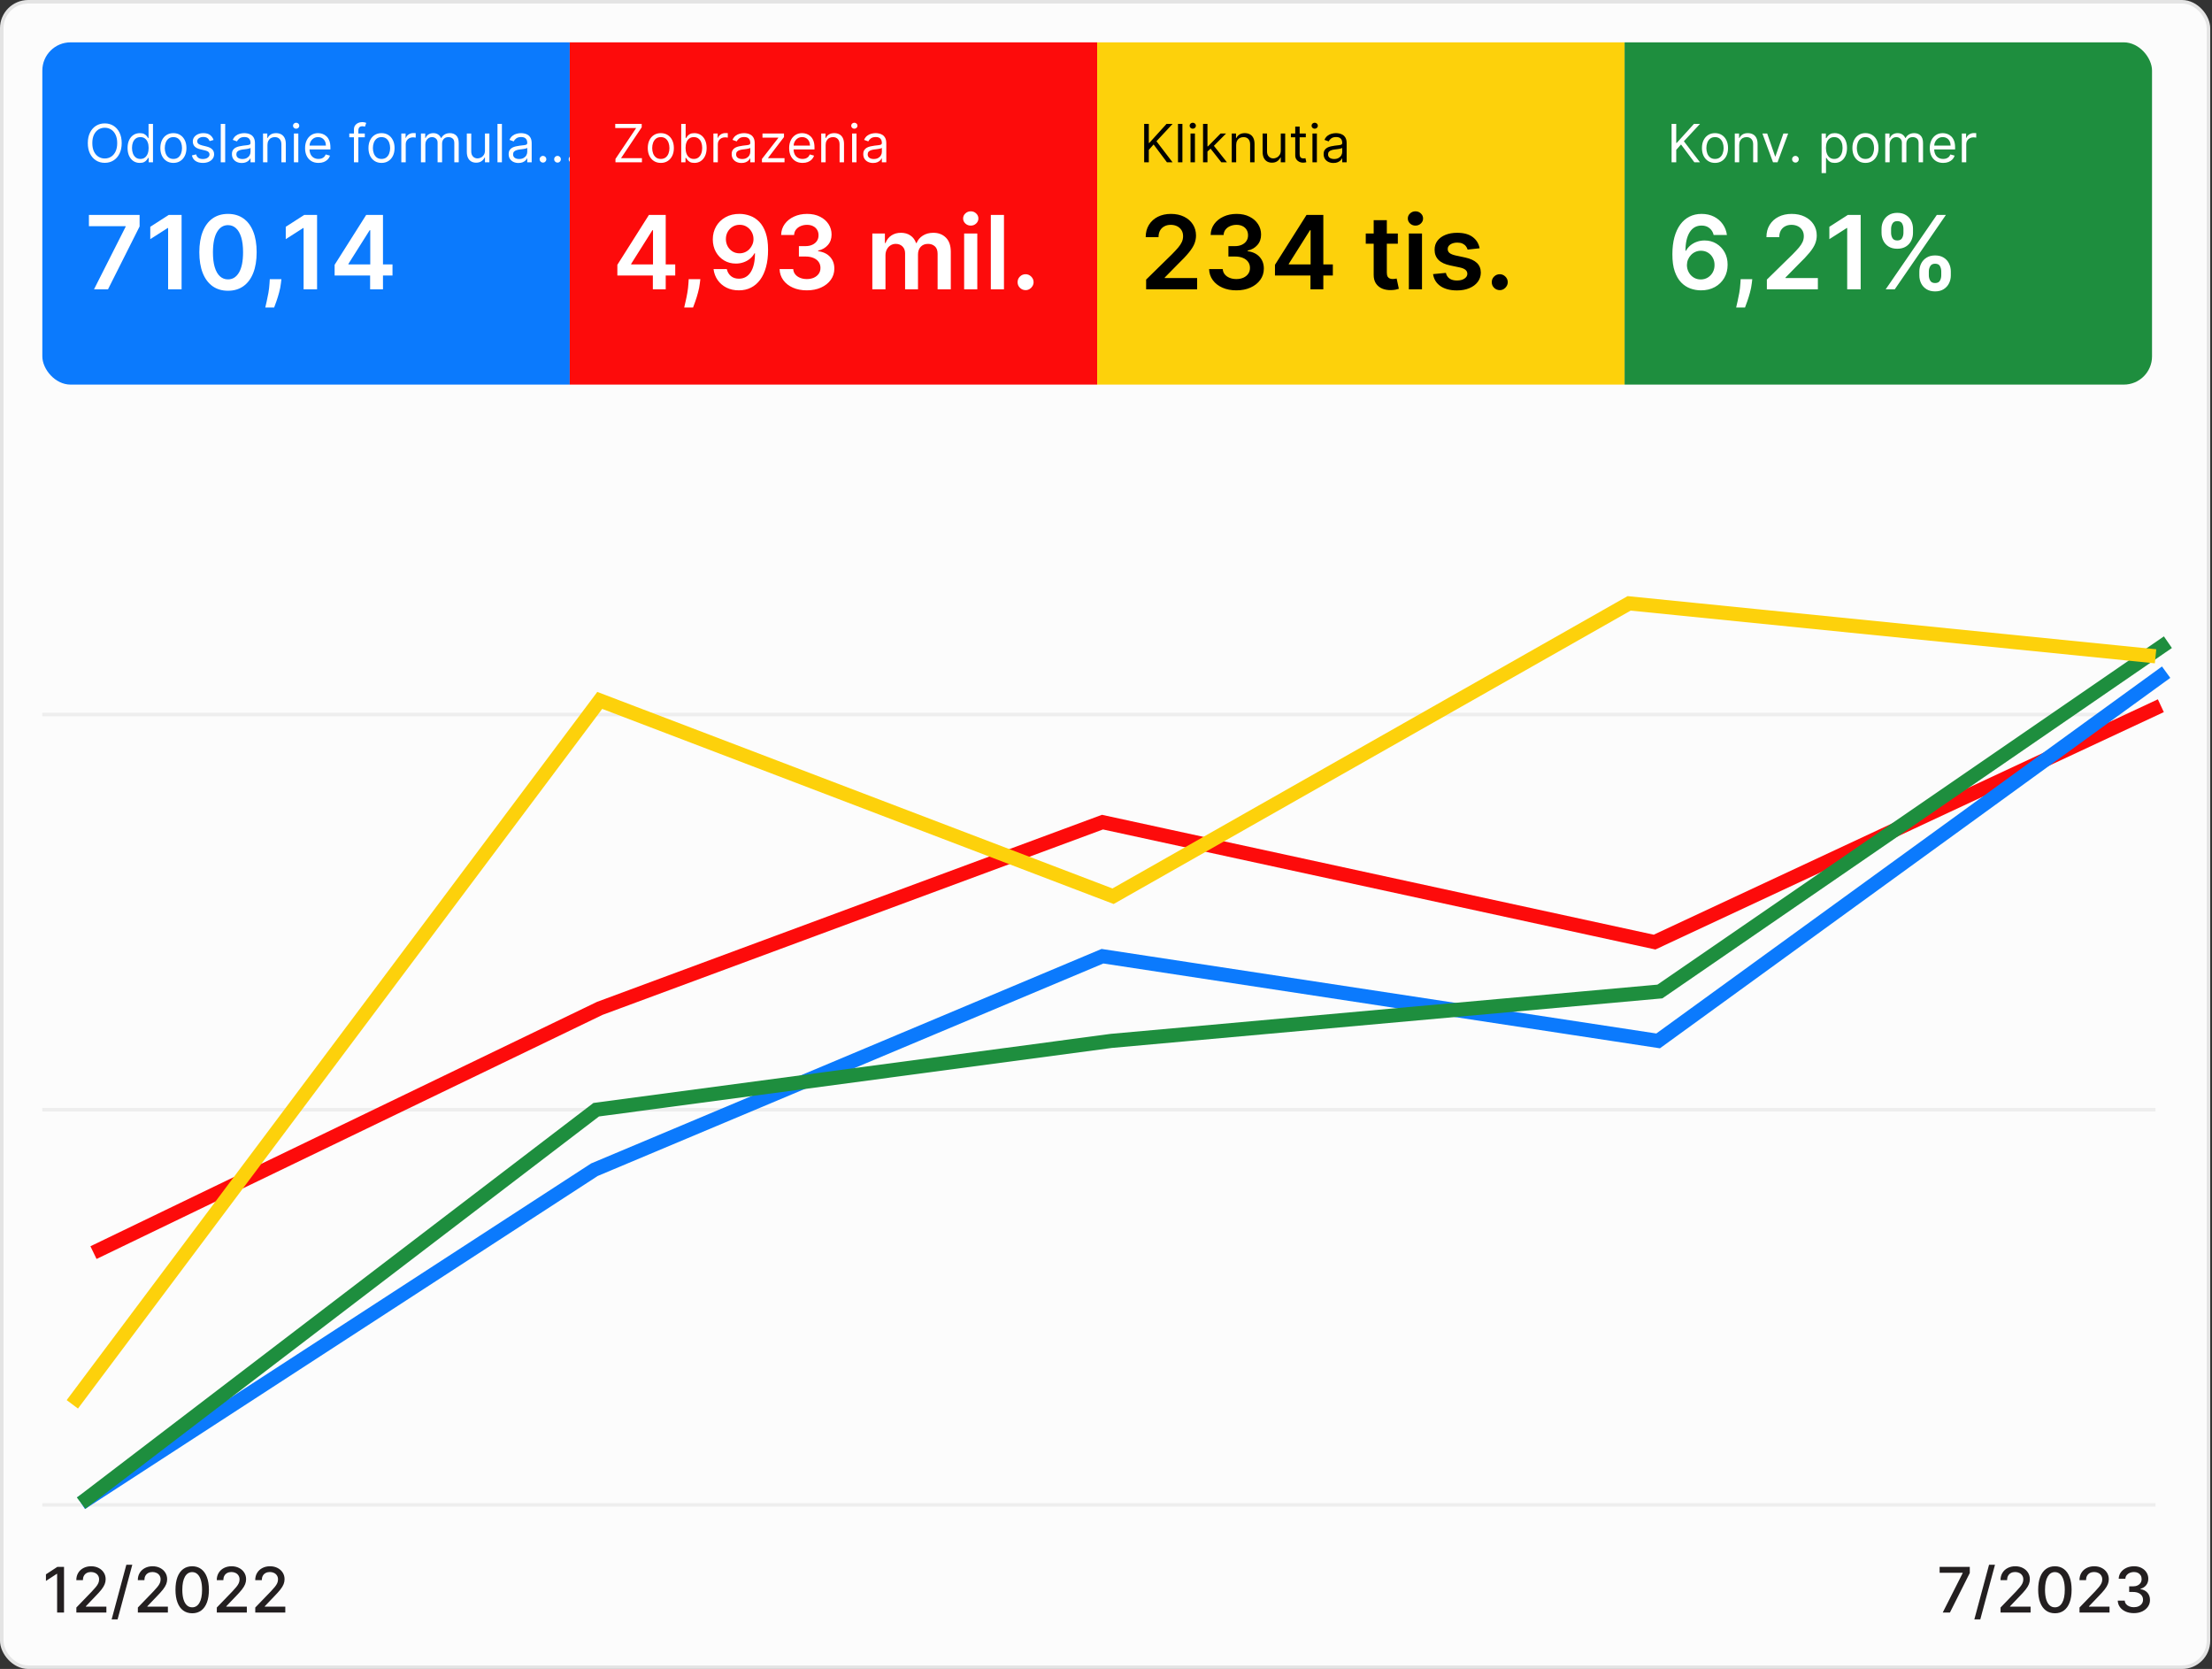
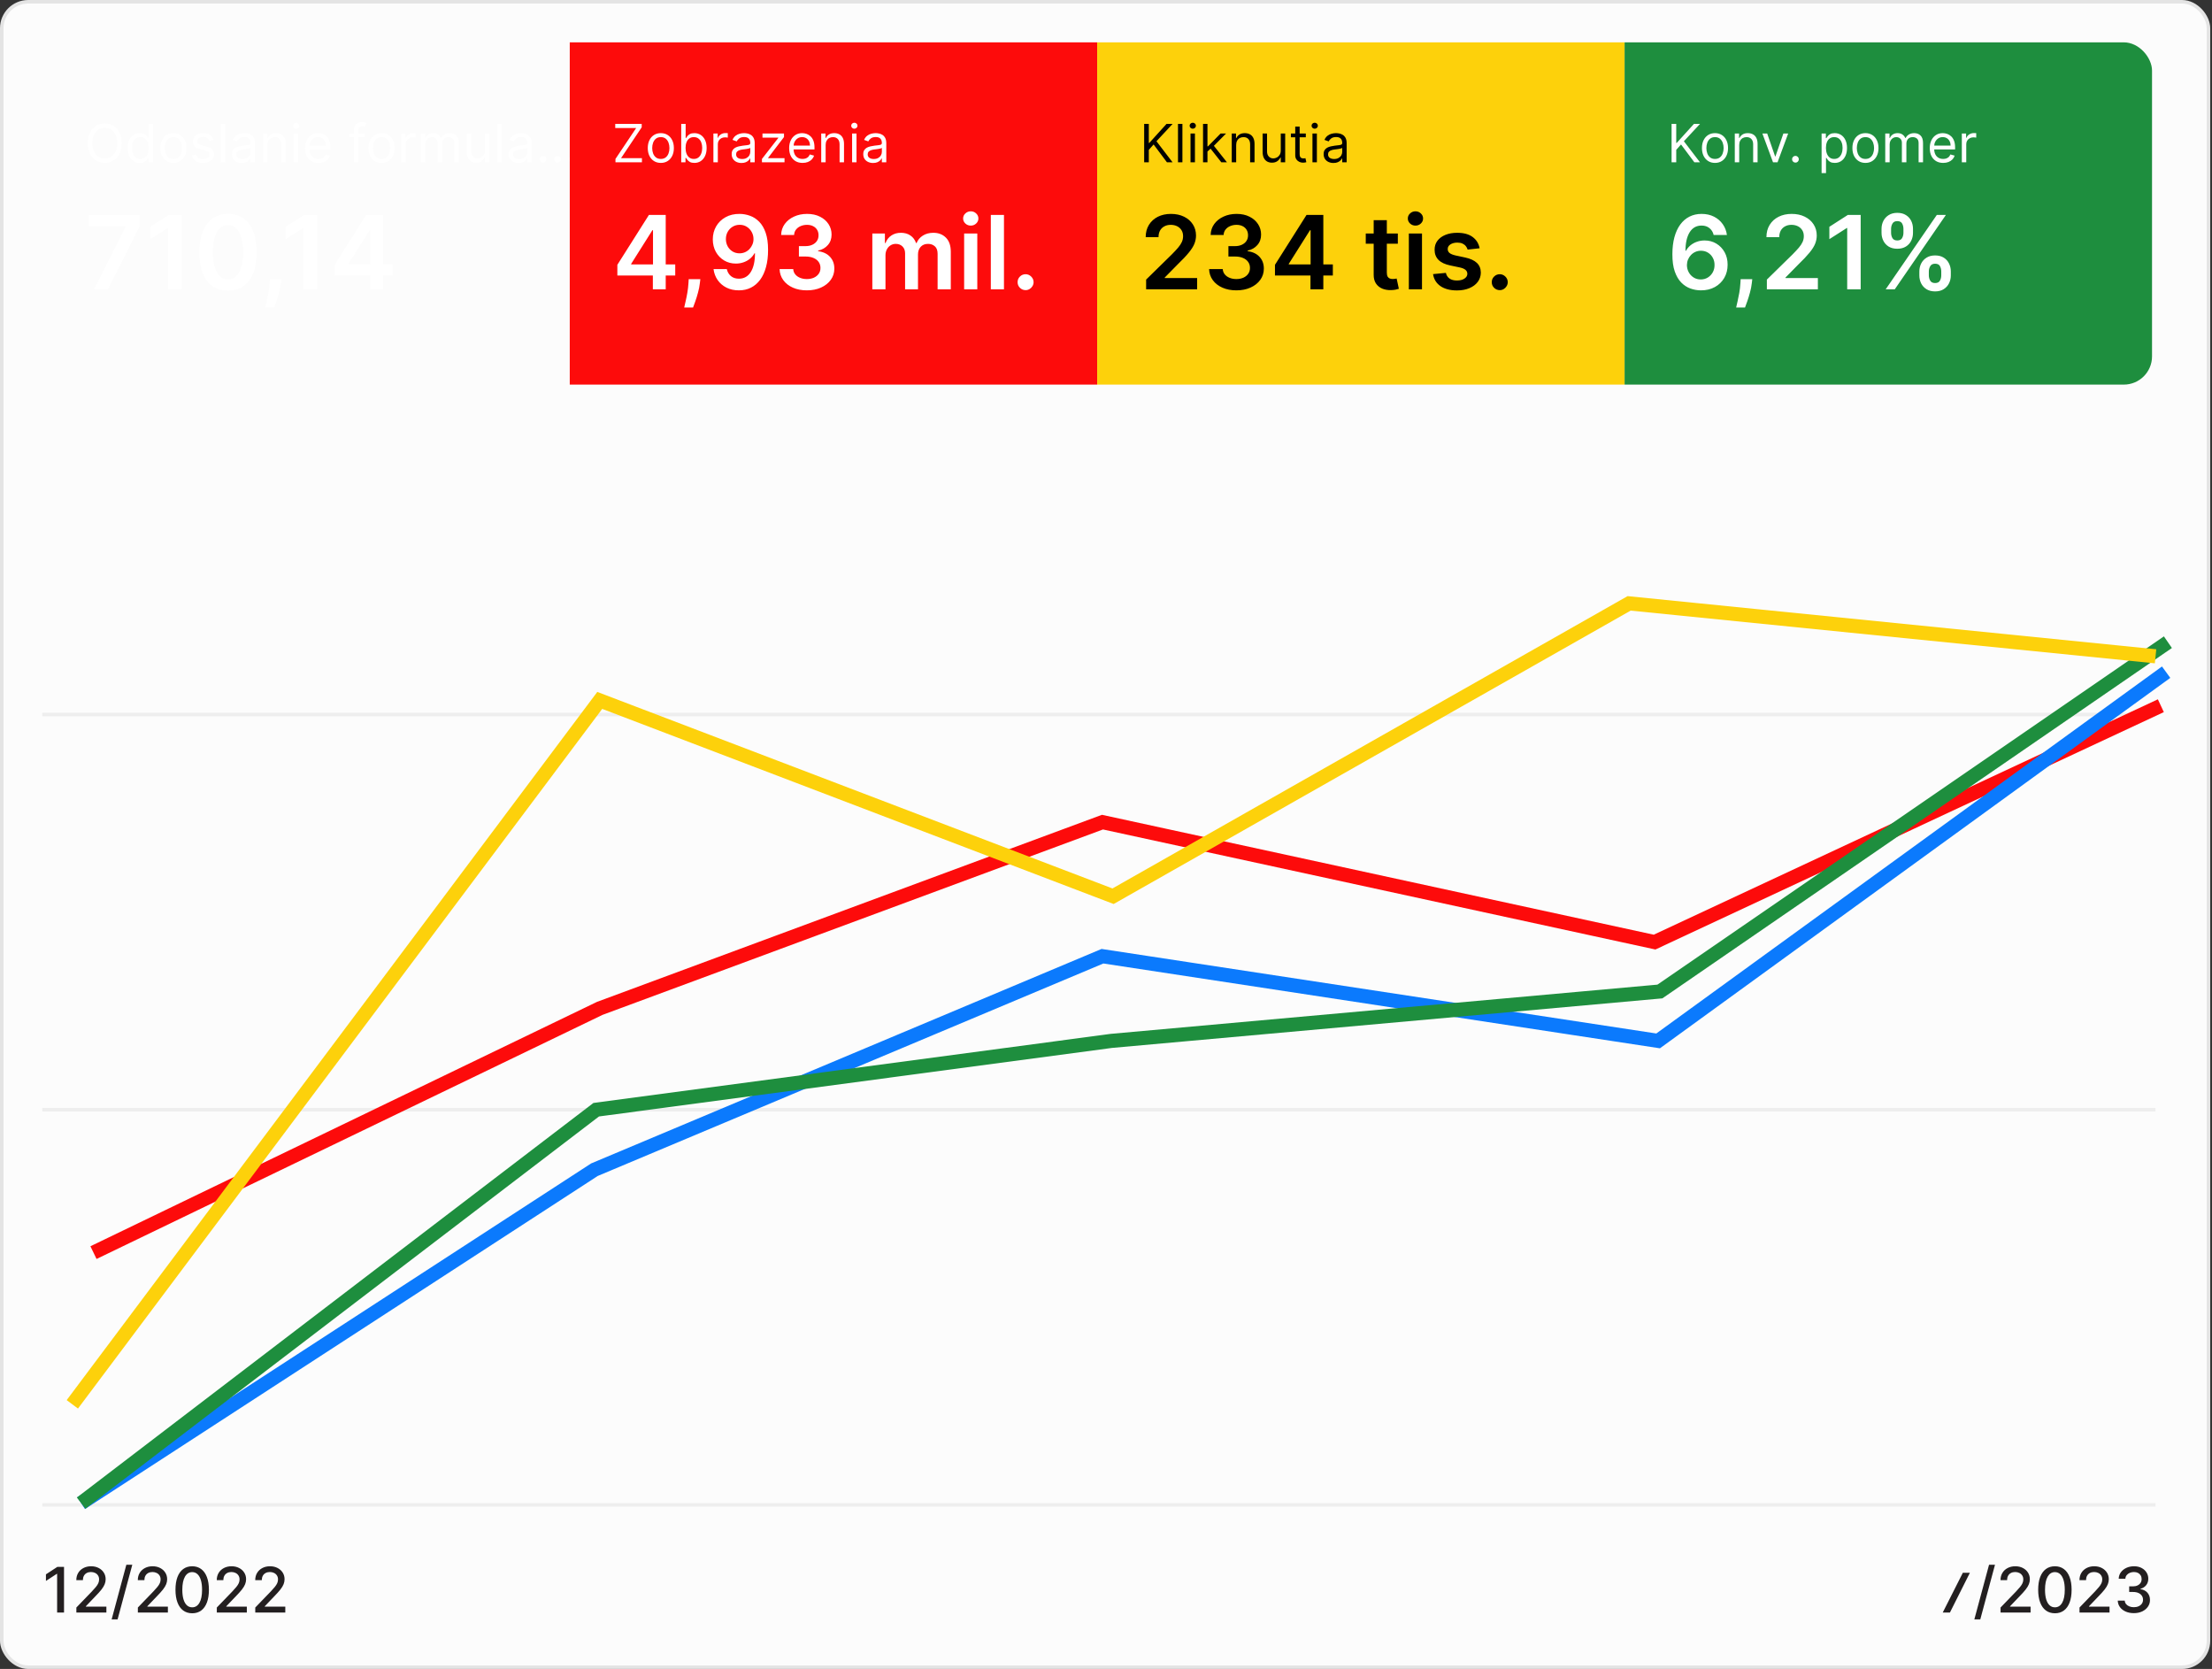
<svg xmlns="http://www.w3.org/2000/svg" width="627" height="473" viewBox="0 0 627 473" fill="none">
  <rect x="0" y="0" width="627" height="473" fill="#333333" stroke="none" />
  <rect x="0.5" y="0.5" width="625.5" height="472" rx="7.5" fill="#FCFCFC" />
  <rect x="0.5" y="0.5" width="625.5" height="472" rx="7.5" stroke="#E4E4E4" />
  <g clip-path="url(#clip0_2167_1576)">
-     <rect width="149.5" height="97" transform="translate(12 12)" fill="#0B7AFD" />
    <path d="M34.498 40.56C34.498 41.708 34.29 42.699 33.876 43.535C33.462 44.371 32.893 45.015 32.171 45.469C31.448 45.922 30.623 46.149 29.695 46.149C28.767 46.149 27.942 45.922 27.219 45.469C26.497 45.015 25.928 44.371 25.514 43.535C25.1 42.699 24.892 41.708 24.892 40.56C24.892 39.413 25.1 38.421 25.514 37.585C25.928 36.749 26.497 36.105 27.219 35.651C27.942 35.198 28.767 34.971 29.695 34.971C30.623 34.971 31.448 35.198 32.171 35.651C32.893 36.105 33.462 36.749 33.876 37.585C34.29 38.421 34.498 39.413 34.498 40.56ZM33.222 40.56C33.222 39.618 33.065 38.823 32.75 38.175C32.438 37.527 32.015 37.036 31.48 36.703C30.949 36.37 30.354 36.204 29.695 36.204C29.036 36.204 28.439 36.37 27.905 36.703C27.373 37.036 26.95 37.527 26.635 38.175C26.323 38.823 26.168 39.618 26.168 40.56C26.168 41.502 26.323 42.297 26.635 42.945C26.95 43.593 27.373 44.084 27.905 44.417C28.439 44.75 29.036 44.916 29.695 44.916C30.354 44.916 30.949 44.75 31.48 44.417C32.015 44.084 32.438 43.593 32.75 42.945C33.065 42.297 33.222 41.502 33.222 40.56ZM39.624 46.17C38.944 46.17 38.344 45.998 37.823 45.655C37.303 45.308 36.895 44.819 36.601 44.188C36.307 43.554 36.16 42.805 36.16 41.941C36.16 41.084 36.307 40.34 36.601 39.71C36.895 39.08 37.304 38.593 37.828 38.249C38.353 37.906 38.958 37.734 39.645 37.734C40.177 37.734 40.596 37.822 40.904 37.999C41.216 38.173 41.453 38.371 41.616 38.594C41.783 38.814 41.912 38.995 42.004 39.136H42.11V35.12H43.364V46H42.153V44.746H42.004C41.912 44.895 41.781 45.083 41.611 45.309C41.441 45.532 41.198 45.733 40.883 45.91C40.568 46.083 40.148 46.17 39.624 46.17ZM39.794 45.044C40.297 45.044 40.722 44.913 41.069 44.651C41.416 44.385 41.68 44.018 41.861 43.551C42.041 43.08 42.132 42.536 42.132 41.92C42.132 41.311 42.043 40.778 41.866 40.321C41.689 39.861 41.427 39.503 41.08 39.248C40.733 38.989 40.304 38.86 39.794 38.86C39.263 38.86 38.82 38.996 38.466 39.269C38.115 39.538 37.852 39.905 37.674 40.369C37.501 40.829 37.414 41.346 37.414 41.92C37.414 42.501 37.503 43.029 37.68 43.503C37.86 43.974 38.126 44.35 38.477 44.629C38.831 44.906 39.27 45.044 39.794 45.044ZM49.149 46.17C48.413 46.17 47.766 45.995 47.21 45.644C46.658 45.293 46.226 44.803 45.914 44.172C45.606 43.542 45.452 42.805 45.452 41.962C45.452 41.112 45.606 40.37 45.914 39.737C46.226 39.103 46.658 38.61 47.21 38.26C47.766 37.909 48.413 37.734 49.149 37.734C49.886 37.734 50.531 37.909 51.083 38.26C51.639 38.61 52.071 39.103 52.379 39.737C52.691 40.37 52.847 41.112 52.847 41.962C52.847 42.805 52.691 43.542 52.379 44.172C52.071 44.803 51.639 45.293 51.083 45.644C50.531 45.995 49.886 46.17 49.149 46.17ZM49.149 45.044C49.709 45.044 50.169 44.9 50.531 44.613C50.892 44.327 51.159 43.949 51.333 43.482C51.506 43.014 51.593 42.508 51.593 41.962C51.593 41.417 51.506 40.909 51.333 40.438C51.159 39.967 50.892 39.586 50.531 39.296C50.169 39.005 49.709 38.86 49.149 38.86C48.59 38.86 48.129 39.005 47.768 39.296C47.407 39.586 47.139 39.967 46.966 40.438C46.792 40.909 46.706 41.417 46.706 41.962C46.706 42.508 46.792 43.014 46.966 43.482C47.139 43.949 47.407 44.327 47.768 44.613C48.129 44.9 48.59 45.044 49.149 45.044ZM60.541 39.667L59.414 39.986C59.344 39.798 59.239 39.616 59.101 39.439C58.966 39.258 58.782 39.11 58.548 38.993C58.315 38.876 58.016 38.818 57.651 38.818C57.151 38.818 56.735 38.933 56.402 39.163C56.073 39.389 55.908 39.678 55.908 40.029C55.908 40.34 56.022 40.587 56.248 40.767C56.475 40.948 56.829 41.098 57.311 41.219L58.522 41.516C59.252 41.693 59.795 41.964 60.153 42.329C60.511 42.69 60.69 43.156 60.69 43.726C60.69 44.194 60.555 44.612 60.286 44.98C60.02 45.348 59.648 45.639 59.17 45.851C58.692 46.064 58.136 46.17 57.502 46.17C56.67 46.17 55.981 45.989 55.435 45.628C54.89 45.267 54.545 44.739 54.4 44.045L55.59 43.748C55.703 44.187 55.917 44.516 56.232 44.736C56.551 44.955 56.967 45.065 57.481 45.065C58.065 45.065 58.529 44.941 58.873 44.693C59.22 44.442 59.393 44.141 59.393 43.79C59.393 43.507 59.294 43.269 59.096 43.078C58.897 42.883 58.593 42.738 58.182 42.642L56.822 42.324C56.075 42.147 55.526 41.872 55.175 41.5C54.828 41.125 54.654 40.656 54.654 40.093C54.654 39.632 54.784 39.225 55.042 38.871C55.304 38.517 55.66 38.238 56.11 38.037C56.563 37.835 57.077 37.734 57.651 37.734C58.458 37.734 59.092 37.911 59.553 38.265C60.017 38.619 60.346 39.087 60.541 39.667ZM63.831 35.12V46H62.577V35.12H63.831ZM68.528 46.191C68.011 46.191 67.542 46.094 67.12 45.899C66.699 45.701 66.364 45.416 66.116 45.044C65.868 44.668 65.744 44.215 65.744 43.684C65.744 43.216 65.836 42.837 66.02 42.547C66.205 42.253 66.451 42.023 66.759 41.856C67.067 41.69 67.407 41.566 67.779 41.484C68.154 41.399 68.532 41.332 68.91 41.282C69.406 41.219 69.808 41.171 70.117 41.139C70.428 41.104 70.655 41.045 70.796 40.964C70.942 40.882 71.014 40.741 71.014 40.539V40.496C71.014 39.972 70.871 39.565 70.584 39.274C70.301 38.984 69.87 38.839 69.293 38.839C68.695 38.839 68.225 38.97 67.885 39.232C67.545 39.494 67.306 39.774 67.168 40.071L65.978 39.646C66.191 39.15 66.474 38.764 66.828 38.488C67.186 38.208 67.575 38.014 67.997 37.904C68.422 37.79 68.84 37.734 69.251 37.734C69.513 37.734 69.814 37.766 70.154 37.829C70.497 37.89 70.828 38.015 71.147 38.207C71.469 38.398 71.737 38.687 71.949 39.072C72.162 39.459 72.268 39.976 72.268 40.624V46H71.014V44.895H70.951C70.865 45.072 70.724 45.262 70.525 45.463C70.327 45.665 70.063 45.837 69.734 45.979C69.405 46.12 69.003 46.191 68.528 46.191ZM68.719 45.065C69.215 45.065 69.633 44.968 69.973 44.773C70.317 44.578 70.575 44.327 70.749 44.018C70.926 43.71 71.014 43.386 71.014 43.046V41.899C70.961 41.962 70.844 42.021 70.664 42.074C70.487 42.124 70.281 42.168 70.047 42.207C69.817 42.242 69.592 42.274 69.373 42.303C69.157 42.327 68.981 42.349 68.847 42.366C68.521 42.409 68.216 42.478 67.933 42.573C67.653 42.666 67.427 42.805 67.253 42.993C67.083 43.177 66.998 43.429 66.998 43.748C66.998 44.183 67.159 44.513 67.481 44.736C67.807 44.955 68.22 45.065 68.719 45.065ZM75.81 41.091V46H74.556V37.84H75.768V39.115H75.874C76.065 38.701 76.356 38.368 76.745 38.116C77.135 37.861 77.638 37.734 78.254 37.734C78.806 37.734 79.29 37.847 79.704 38.074C80.119 38.297 80.441 38.637 80.671 39.094C80.901 39.547 81.016 40.121 81.016 40.815V46H79.763V40.9C79.763 40.259 79.596 39.76 79.263 39.402C78.93 39.041 78.474 38.86 77.893 38.86C77.492 38.86 77.135 38.947 76.82 39.12C76.508 39.294 76.262 39.547 76.081 39.88C75.9 40.213 75.81 40.617 75.81 41.091ZM83.307 46V37.84H84.561V46H83.307ZM83.945 36.48C83.701 36.48 83.49 36.397 83.313 36.23C83.139 36.064 83.052 35.864 83.052 35.63C83.052 35.396 83.139 35.196 83.313 35.03C83.49 34.863 83.701 34.78 83.945 34.78C84.189 34.78 84.398 34.863 84.572 35.03C84.749 35.196 84.837 35.396 84.837 35.63C84.837 35.864 84.749 36.064 84.572 36.23C84.398 36.397 84.189 36.48 83.945 36.48ZM90.279 46.17C89.493 46.17 88.814 45.996 88.244 45.649C87.677 45.299 87.24 44.81 86.932 44.183C86.627 43.553 86.475 42.82 86.475 41.984C86.475 41.148 86.627 40.411 86.932 39.774C87.24 39.133 87.668 38.633 88.218 38.276C88.77 37.914 89.415 37.734 90.151 37.734C90.576 37.734 90.996 37.805 91.41 37.946C91.825 38.088 92.202 38.318 92.542 38.637C92.882 38.952 93.153 39.37 93.355 39.891C93.557 40.411 93.657 41.052 93.657 41.814V42.345H87.368V41.261H92.382C92.382 40.801 92.29 40.39 92.106 40.029C91.926 39.667 91.667 39.382 91.331 39.173C90.998 38.965 90.605 38.86 90.151 38.86C89.652 38.86 89.22 38.984 88.855 39.232C88.494 39.476 88.216 39.795 88.021 40.188C87.826 40.581 87.729 41.003 87.729 41.453V42.175C87.729 42.791 87.835 43.314 88.047 43.742C88.263 44.167 88.563 44.491 88.945 44.714C89.328 44.934 89.772 45.044 90.279 45.044C90.608 45.044 90.906 44.998 91.171 44.906C91.44 44.81 91.672 44.668 91.867 44.481C92.062 44.289 92.213 44.052 92.319 43.769L93.53 44.109C93.403 44.52 93.188 44.881 92.887 45.193C92.586 45.501 92.214 45.742 91.772 45.915C91.329 46.085 90.831 46.17 90.279 46.17ZM103.406 37.84V38.903H99.007V37.84H103.406ZM100.325 46V36.714C100.325 36.246 100.434 35.857 100.654 35.545C100.874 35.233 101.159 35 101.509 34.844C101.86 34.688 102.23 34.61 102.62 34.61C102.928 34.61 103.179 34.635 103.374 34.684C103.569 34.734 103.714 34.78 103.81 34.822L103.448 35.906C103.385 35.885 103.296 35.858 103.183 35.827C103.073 35.795 102.928 35.779 102.747 35.779C102.333 35.779 102.034 35.883 101.849 36.092C101.669 36.301 101.578 36.608 101.578 37.011V46H100.325ZM108.142 46.17C107.405 46.17 106.759 45.995 106.203 45.644C105.65 45.293 105.218 44.803 104.907 44.172C104.599 43.542 104.445 42.805 104.445 41.962C104.445 41.112 104.599 40.37 104.907 39.737C105.218 39.103 105.65 38.61 106.203 38.26C106.759 37.909 107.405 37.734 108.142 37.734C108.879 37.734 109.523 37.909 110.076 38.26C110.632 38.61 111.064 39.103 111.372 39.737C111.684 40.37 111.84 41.112 111.84 41.962C111.84 42.805 111.684 43.542 111.372 44.172C111.064 44.803 110.632 45.293 110.076 45.644C109.523 45.995 108.879 46.17 108.142 46.17ZM108.142 45.044C108.702 45.044 109.162 44.9 109.523 44.613C109.885 44.327 110.152 43.949 110.325 43.482C110.499 43.014 110.586 42.508 110.586 41.962C110.586 41.417 110.499 40.909 110.325 40.438C110.152 39.967 109.885 39.586 109.523 39.296C109.162 39.005 108.702 38.86 108.142 38.86C107.582 38.86 107.122 39.005 106.761 39.296C106.4 39.586 106.132 39.967 105.959 40.438C105.785 40.909 105.698 41.417 105.698 41.962C105.698 42.508 105.785 43.014 105.959 43.482C106.132 43.949 106.4 44.327 106.761 44.613C107.122 44.9 107.582 45.044 108.142 45.044ZM113.753 46V37.84H114.965V39.072H115.05C115.198 38.669 115.468 38.341 115.857 38.09C116.247 37.838 116.686 37.712 117.175 37.712C117.267 37.712 117.382 37.714 117.52 37.718C117.658 37.721 117.763 37.727 117.833 37.734V39.009C117.791 38.998 117.693 38.982 117.541 38.961C117.392 38.936 117.235 38.924 117.068 38.924C116.672 38.924 116.318 39.007 116.006 39.173C115.698 39.336 115.453 39.563 115.273 39.853C115.096 40.14 115.007 40.468 115.007 40.836V46H113.753ZM119.32 46V37.84H120.531V39.115H120.637C120.807 38.679 121.082 38.341 121.46 38.1C121.839 37.856 122.295 37.734 122.826 37.734C123.364 37.734 123.812 37.856 124.17 38.1C124.531 38.341 124.813 38.679 125.015 39.115H125.1C125.308 38.694 125.622 38.359 126.04 38.111C126.458 37.859 126.959 37.734 127.543 37.734C128.273 37.734 128.87 37.962 129.334 38.419C129.798 38.872 130.03 39.579 130.03 40.539V46H128.776V40.539C128.776 39.937 128.611 39.506 128.282 39.248C127.952 38.989 127.565 38.86 127.118 38.86C126.545 38.86 126.1 39.033 125.785 39.381C125.47 39.724 125.312 40.16 125.312 40.688V46H124.037V40.411C124.037 39.947 123.887 39.574 123.585 39.29C123.284 39.003 122.897 38.86 122.422 38.86C122.096 38.86 121.792 38.947 121.508 39.12C121.228 39.294 121.002 39.535 120.828 39.843C120.658 40.147 120.573 40.5 120.573 40.9V46H119.32ZM137.464 42.664V37.84H138.718V46H137.464V44.619H137.379C137.188 45.033 136.891 45.386 136.487 45.676C136.083 45.963 135.573 46.106 134.957 46.106C134.447 46.106 133.994 45.995 133.597 45.772C133.2 45.545 132.889 45.205 132.662 44.752C132.435 44.295 132.322 43.719 132.322 43.025V37.84H133.576V42.94C133.576 43.535 133.742 44.01 134.075 44.364C134.411 44.718 134.84 44.895 135.361 44.895C135.672 44.895 135.989 44.815 136.312 44.656C136.637 44.497 136.91 44.252 137.13 43.923C137.353 43.593 137.464 43.174 137.464 42.664ZM142.268 35.12V46H141.014V35.12H142.268ZM146.966 46.191C146.449 46.191 145.979 46.094 145.558 45.899C145.137 45.701 144.802 45.416 144.554 45.044C144.306 44.668 144.182 44.215 144.182 43.684C144.182 43.216 144.274 42.837 144.458 42.547C144.642 42.253 144.889 42.023 145.197 41.856C145.505 41.69 145.845 41.566 146.217 41.484C146.592 41.399 146.969 41.332 147.348 41.282C147.844 41.219 148.246 41.171 148.554 41.139C148.866 41.104 149.093 41.045 149.234 40.964C149.379 40.882 149.452 40.741 149.452 40.539V40.496C149.452 39.972 149.309 39.565 149.022 39.274C148.738 38.984 148.308 38.839 147.731 38.839C147.132 38.839 146.663 38.97 146.323 39.232C145.983 39.494 145.744 39.774 145.606 40.071L144.416 39.646C144.628 39.15 144.912 38.764 145.266 38.488C145.623 38.208 146.013 38.014 146.435 37.904C146.86 37.79 147.277 37.734 147.688 37.734C147.95 37.734 148.251 37.766 148.591 37.829C148.935 37.89 149.266 38.015 149.585 38.207C149.907 38.398 150.175 38.687 150.387 39.072C150.6 39.459 150.706 39.976 150.706 40.624V46H149.452V44.895H149.388C149.303 45.072 149.162 45.262 148.963 45.463C148.765 45.665 148.501 45.837 148.172 45.979C147.842 46.12 147.44 46.191 146.966 46.191ZM147.157 45.065C147.653 45.065 148.071 44.968 148.411 44.773C148.754 44.578 149.013 44.327 149.186 44.018C149.363 43.71 149.452 43.386 149.452 43.046V41.899C149.399 41.962 149.282 42.021 149.101 42.074C148.924 42.124 148.719 42.168 148.485 42.207C148.255 42.242 148.03 42.274 147.81 42.303C147.594 42.327 147.419 42.349 147.285 42.366C146.959 42.409 146.654 42.478 146.371 42.573C146.091 42.666 145.864 42.805 145.691 42.993C145.521 43.177 145.436 43.429 145.436 43.748C145.436 44.183 145.597 44.513 145.919 44.736C146.245 44.955 146.658 45.065 147.157 45.065ZM153.908 46.085C153.646 46.085 153.421 45.991 153.233 45.803C153.045 45.616 152.952 45.391 152.952 45.129C152.952 44.867 153.045 44.642 153.233 44.454C153.421 44.266 153.646 44.172 153.908 44.172C154.17 44.172 154.395 44.266 154.583 44.454C154.77 44.642 154.864 44.867 154.864 45.129C154.864 45.302 154.82 45.462 154.731 45.607C154.646 45.752 154.531 45.869 154.386 45.958C154.244 46.042 154.085 46.085 153.908 46.085ZM158.028 46.085C157.766 46.085 157.541 45.991 157.353 45.803C157.165 45.616 157.071 45.391 157.071 45.129C157.071 44.867 157.165 44.642 157.353 44.454C157.541 44.266 157.766 44.172 158.028 44.172C158.29 44.172 158.515 44.266 158.702 44.454C158.89 44.642 158.984 44.867 158.984 45.129C158.984 45.302 158.94 45.462 158.851 45.607C158.766 45.752 158.651 45.869 158.506 45.958C158.364 46.042 158.205 46.085 158.028 46.085ZM162.148 46.085C161.886 46.085 161.661 45.991 161.473 45.803C161.285 45.616 161.191 45.391 161.191 45.129C161.191 44.867 161.285 44.642 161.473 44.454C161.661 44.266 161.886 44.172 162.148 44.172C162.41 44.172 162.635 44.266 162.822 44.454C163.01 44.642 163.104 44.867 163.104 45.129C163.104 45.302 163.06 45.462 162.971 45.607C162.886 45.752 162.771 45.869 162.626 45.958C162.484 46.042 162.325 46.085 162.148 46.085Z" fill="white" />
    <path d="M26.647 82L35.617 64.246V64.102H25.205V60.909H39.571V64.174L30.611 82H26.647ZM51.473 60.909V82H47.653V64.627H47.529L42.596 67.778V64.277L47.838 60.909L51.473 60.909ZM64.624 82.402C62.928 82.402 61.473 81.972 60.258 81.114C59.049 80.249 58.119 79.003 57.467 77.376C56.822 75.742 56.499 73.775 56.499 71.475C56.506 69.175 56.832 67.219 57.477 65.605C58.129 63.985 59.06 62.749 60.268 61.898C61.483 61.046 62.935 60.621 64.624 60.621C66.313 60.621 67.765 61.046 68.98 61.898C70.196 62.749 71.126 63.985 71.771 65.605C72.423 67.225 72.75 69.182 72.75 71.475C72.75 73.782 72.423 75.752 71.771 77.386C71.126 79.013 70.196 80.256 68.98 81.114C67.772 81.972 66.32 82.402 64.624 82.402ZM64.624 79.178C65.942 79.178 66.983 78.529 67.745 77.232C68.513 75.927 68.898 74.008 68.898 71.475C68.898 69.8 68.723 68.392 68.373 67.253C68.023 66.113 67.528 65.255 66.89 64.678C66.251 64.095 65.496 63.803 64.624 63.803C63.313 63.803 62.276 64.455 61.514 65.76C60.752 67.057 60.368 68.962 60.361 71.475C60.354 73.157 60.522 74.572 60.865 75.718C61.215 76.865 61.71 77.73 62.348 78.313C62.987 78.89 63.745 79.178 64.624 79.178ZM79.768 79.117L79.634 80.249C79.538 81.114 79.366 81.993 79.119 82.886C78.879 83.785 78.625 84.612 78.357 85.368C78.089 86.123 77.873 86.717 77.708 87.149H75.195C75.291 86.73 75.422 86.16 75.587 85.44C75.758 84.719 75.923 83.909 76.081 83.009C76.239 82.11 76.345 81.197 76.4 80.27L76.472 79.117L79.768 79.117ZM89.876 60.909V82H86.055V64.627H85.931L80.999 67.778V64.277L86.24 60.909L89.876 60.909ZM94.85 78.087V75.049L103.799 60.909H106.332V65.234H104.788L98.763 74.781V74.946H111.255V78.087H94.85ZM104.911 82V77.16L104.952 75.8V60.909H108.557V82H104.911Z" fill="white" />
    <rect width="149.5" height="97" transform="translate(161.5 12)" fill="#FD0B0B" />
    <path d="M174.456 46V45.044L180.321 36.289H174.393V35.12H181.894V36.076L176.029 44.831H181.958V46H174.456ZM187.313 46.17C186.576 46.17 185.929 45.995 185.373 45.644C184.821 45.293 184.389 44.803 184.077 44.172C183.769 43.542 183.615 42.805 183.615 41.962C183.615 41.112 183.769 40.37 184.077 39.737C184.389 39.103 184.821 38.61 185.373 38.26C185.929 37.909 186.576 37.734 187.313 37.734C188.049 37.734 188.694 37.909 189.246 38.26C189.802 38.61 190.234 39.103 190.543 39.737C190.854 40.37 191.01 41.112 191.01 41.962C191.01 42.805 190.854 43.542 190.543 44.172C190.234 44.803 189.802 45.293 189.246 45.644C188.694 45.995 188.049 46.17 187.313 46.17ZM187.313 45.044C187.872 45.044 188.333 44.9 188.694 44.613C189.055 44.327 189.322 43.949 189.496 43.482C189.669 43.014 189.756 42.508 189.756 41.962C189.756 41.417 189.669 40.909 189.496 40.438C189.322 39.967 189.055 39.586 188.694 39.296C188.333 39.005 187.872 38.86 187.313 38.86C186.753 38.86 186.293 39.005 185.931 39.296C185.57 39.586 185.303 39.967 185.129 40.438C184.956 40.909 184.869 41.417 184.869 41.962C184.869 42.508 184.956 43.014 185.129 43.482C185.303 43.949 185.57 44.327 185.931 44.613C186.293 44.9 186.753 45.044 187.313 45.044ZM193.094 46V35.12H194.348V39.136H194.454C194.546 38.995 194.673 38.814 194.836 38.594C195.003 38.371 195.24 38.173 195.548 37.999C195.86 37.822 196.281 37.734 196.813 37.734C197.5 37.734 198.105 37.906 198.629 38.249C199.154 38.593 199.563 39.08 199.857 39.71C200.151 40.34 200.298 41.084 200.298 41.941C200.298 42.805 200.151 43.554 199.857 44.188C199.563 44.819 199.155 45.308 198.635 45.655C198.114 45.998 197.514 46.17 196.834 46.17C196.31 46.17 195.89 46.083 195.575 45.91C195.26 45.733 195.017 45.532 194.847 45.309C194.677 45.083 194.546 44.895 194.454 44.746H194.305V46H193.094ZM194.326 41.92C194.326 42.536 194.417 43.08 194.597 43.551C194.778 44.018 195.042 44.385 195.389 44.651C195.736 44.913 196.161 45.044 196.664 45.044C197.188 45.044 197.625 44.906 197.976 44.629C198.33 44.35 198.596 43.974 198.773 43.503C198.954 43.029 199.044 42.501 199.044 41.92C199.044 41.346 198.955 40.829 198.778 40.369C198.605 39.905 198.341 39.538 197.987 39.269C197.636 38.996 197.195 38.86 196.664 38.86C196.154 38.86 195.725 38.989 195.378 39.248C195.031 39.503 194.769 39.861 194.592 40.321C194.415 40.778 194.326 41.311 194.326 41.92ZM202.215 46L202.215 37.84H203.427V39.072H203.512C203.66 38.669 203.93 38.341 204.319 38.09C204.709 37.838 205.148 37.712 205.637 37.712C205.729 37.712 205.844 37.714 205.982 37.718C206.12 37.721 206.225 37.727 206.295 37.734V39.009C206.253 38.998 206.155 38.982 206.003 38.961C205.854 38.936 205.697 38.924 205.53 38.924C205.134 38.924 204.78 39.007 204.468 39.173C204.16 39.336 203.915 39.563 203.735 39.853C203.558 40.14 203.469 40.468 203.469 40.836V46H202.215ZM210.183 46.191C209.666 46.191 209.196 46.094 208.775 45.899C208.354 45.701 208.019 45.416 207.771 45.044C207.523 44.668 207.399 44.215 207.399 43.684C207.399 43.216 207.491 42.837 207.675 42.547C207.859 42.253 208.106 42.023 208.414 41.856C208.722 41.69 209.062 41.566 209.434 41.484C209.809 41.399 210.186 41.332 210.565 41.282C211.061 41.219 211.463 41.171 211.771 41.139C212.083 41.104 212.31 41.045 212.451 40.964C212.596 40.882 212.669 40.741 212.669 40.539V40.496C212.669 39.972 212.526 39.565 212.239 39.274C211.955 38.984 211.525 38.839 210.948 38.839C210.349 38.839 209.88 38.97 209.54 39.232C209.2 39.494 208.961 39.774 208.823 40.071L207.633 39.646C207.845 39.15 208.129 38.764 208.483 38.488C208.841 38.208 209.23 38.014 209.652 37.904C210.077 37.79 210.494 37.734 210.905 37.734C211.167 37.734 211.468 37.766 211.808 37.829C212.152 37.89 212.483 38.015 212.802 38.207C213.124 38.398 213.392 38.687 213.604 39.072C213.817 39.459 213.923 39.976 213.923 40.624V46H212.669V44.895H212.605C212.52 45.072 212.379 45.262 212.18 45.463C211.982 45.665 211.718 45.837 211.389 45.979C211.059 46.12 210.657 46.191 210.183 46.191ZM210.374 45.065C210.87 45.065 211.288 44.968 211.628 44.773C211.971 44.578 212.23 44.327 212.403 44.018C212.581 43.71 212.669 43.386 212.669 43.046V41.899C212.616 41.962 212.499 42.021 212.318 42.074C212.141 42.124 211.936 42.168 211.702 42.207C211.472 42.242 211.247 42.274 211.028 42.303C210.811 42.327 210.636 42.349 210.502 42.366C210.176 42.409 209.871 42.478 209.588 42.573C209.308 42.666 209.081 42.805 208.908 42.993C208.738 43.177 208.653 43.429 208.653 43.748C208.653 44.183 208.814 44.513 209.136 44.736C209.462 44.955 209.875 45.065 210.374 45.065ZM215.977 46V45.044L220.61 39.094V39.009H216.126V37.84H222.225V38.839L217.72 44.746V44.831H222.374V46H215.977ZM227.492 46.17C226.706 46.17 226.028 45.996 225.458 45.649C224.891 45.299 224.454 44.81 224.145 44.183C223.841 43.553 223.689 42.82 223.689 41.984C223.689 41.148 223.841 40.411 224.145 39.774C224.454 39.133 224.882 38.633 225.431 38.276C225.984 37.914 226.628 37.734 227.365 37.734C227.79 37.734 228.209 37.805 228.624 37.946C229.038 38.088 229.415 38.318 229.755 38.637C230.095 38.952 230.366 39.37 230.568 39.891C230.77 40.411 230.871 41.052 230.871 41.814V42.345H224.581V41.261H229.596C229.596 40.801 229.504 40.39 229.32 40.029C229.139 39.667 228.881 39.382 228.544 39.173C228.211 38.965 227.818 38.86 227.365 38.86C226.865 38.86 226.433 38.984 226.069 39.232C225.707 39.476 225.429 39.795 225.234 40.188C225.04 40.581 224.942 41.003 224.942 41.453V42.175C224.942 42.791 225.049 43.314 225.261 43.742C225.477 44.167 225.776 44.491 226.159 44.714C226.541 44.934 226.986 45.044 227.492 45.044C227.822 45.044 228.119 44.998 228.385 44.906C228.654 44.81 228.886 44.668 229.081 44.481C229.275 44.289 229.426 44.052 229.532 43.769L230.744 44.109C230.616 44.52 230.402 44.881 230.101 45.193C229.8 45.501 229.428 45.742 228.985 45.915C228.542 46.085 228.045 46.17 227.492 46.17ZM234.032 41.091V46H232.778V37.84H233.989V39.115H234.096C234.287 38.701 234.577 38.368 234.967 38.116C235.357 37.861 235.859 37.734 236.476 37.734C237.028 37.734 237.512 37.847 237.926 38.074C238.34 38.297 238.663 38.637 238.893 39.094C239.123 39.547 239.238 40.121 239.238 40.815V46H237.984V40.9C237.984 40.259 237.818 39.76 237.485 39.402C237.152 39.041 236.695 38.86 236.114 38.86C235.714 38.86 235.357 38.947 235.041 39.12C234.73 39.294 234.484 39.547 234.303 39.88C234.122 40.213 234.032 40.617 234.032 41.091ZM241.529 46V37.84H242.783V46H241.529ZM242.167 36.48C241.922 36.48 241.712 36.397 241.535 36.23C241.361 36.064 241.274 35.864 241.274 35.63C241.274 35.396 241.361 35.196 241.535 35.03C241.712 34.863 241.922 34.78 242.167 34.78C242.411 34.78 242.62 34.863 242.794 35.03C242.971 35.196 243.059 35.396 243.059 35.63C243.059 35.864 242.971 36.064 242.794 36.23C242.62 36.397 242.411 36.48 242.167 36.48ZM247.481 46.191C246.963 46.191 246.494 46.094 246.073 45.899C245.651 45.701 245.317 45.416 245.069 45.044C244.821 44.668 244.697 44.215 244.697 43.684C244.697 43.216 244.789 42.837 244.973 42.547C245.157 42.253 245.403 42.023 245.711 41.856C246.02 41.69 246.36 41.566 246.731 41.484C247.107 41.399 247.484 41.332 247.863 41.282C248.359 41.219 248.761 41.171 249.069 41.139C249.381 41.104 249.607 41.045 249.749 40.964C249.894 40.882 249.967 40.741 249.967 40.539V40.496C249.967 39.972 249.823 39.565 249.536 39.274C249.253 38.984 248.823 38.839 248.246 38.839C247.647 38.839 247.178 38.97 246.838 39.232C246.498 39.494 246.259 39.774 246.121 40.071L244.931 39.646C245.143 39.15 245.426 38.764 245.781 38.488C246.138 38.208 246.528 38.014 246.949 37.904C247.374 37.79 247.792 37.734 248.203 37.734C248.465 37.734 248.766 37.766 249.106 37.829C249.45 37.89 249.781 38.015 250.1 38.207C250.422 38.398 250.689 38.687 250.902 39.072C251.114 39.459 251.221 39.976 251.221 40.624V46H249.967V44.895H249.903C249.818 45.072 249.676 45.262 249.478 45.463C249.28 45.665 249.016 45.837 248.686 45.979C248.357 46.12 247.955 46.191 247.481 46.191ZM247.672 45.065C248.168 45.065 248.586 44.968 248.926 44.773C249.269 44.578 249.528 44.327 249.701 44.018C249.878 43.71 249.967 43.386 249.967 43.046V41.899C249.914 41.962 249.797 42.021 249.616 42.074C249.439 42.124 249.234 42.168 249 42.207C248.77 42.242 248.545 42.274 248.325 42.303C248.109 42.327 247.934 42.349 247.799 42.366C247.473 42.409 247.169 42.478 246.886 42.573C246.606 42.666 246.379 42.805 246.206 42.993C246.036 43.177 245.951 43.429 245.951 43.748C245.951 44.183 246.112 44.513 246.434 44.736C246.76 44.955 247.172 45.065 247.672 45.065Z" fill="white" />
    <path d="M174.993 78.087V75.049L183.942 60.909H186.476V65.234H184.931L178.907 74.781V74.946H191.398V78.087H174.993ZM185.055 82V77.16L185.096 75.8V60.909H188.7V82H185.055ZM198.512 79.117L198.378 80.249C198.282 81.114 198.11 81.993 197.863 82.886C197.623 83.785 197.369 84.612 197.101 85.368C196.833 86.123 196.617 86.717 196.452 87.149H193.94C194.036 86.73 194.166 86.16 194.331 85.44C194.503 84.719 194.667 83.909 194.825 83.009C194.983 82.11 195.09 81.197 195.144 80.27L195.217 79.117H198.512ZM209.657 60.621C210.667 60.628 211.648 60.806 212.603 61.156C213.564 61.499 214.429 62.062 215.198 62.845C215.967 63.621 216.578 64.661 217.031 65.966C217.484 67.27 217.711 68.883 217.711 70.806C217.717 72.618 217.525 74.239 217.134 75.666C216.749 77.088 216.197 78.289 215.476 79.271C214.755 80.253 213.886 81.001 212.87 81.516C211.854 82.031 210.711 82.288 209.441 82.288C208.109 82.288 206.928 82.028 205.898 81.506C204.875 80.984 204.048 80.27 203.417 79.364C202.785 78.457 202.397 77.421 202.253 76.254H206.012C206.204 77.091 206.595 77.757 207.186 78.251C207.783 78.739 208.535 78.983 209.441 78.983C210.903 78.983 212.029 78.347 212.819 77.077C213.608 75.807 214.003 74.043 214.003 71.784H213.859C213.523 72.388 213.087 72.91 212.551 73.349C212.016 73.782 211.408 74.115 210.728 74.348C210.056 74.582 209.342 74.698 208.586 74.698C207.35 74.698 206.238 74.403 205.25 73.813C204.268 73.222 203.489 72.412 202.912 71.382C202.342 70.353 202.054 69.175 202.047 67.85C202.047 66.477 202.363 65.245 202.994 64.153C203.633 63.055 204.522 62.19 205.662 61.558C206.801 60.919 208.133 60.607 209.657 60.621ZM209.668 63.71C208.926 63.71 208.257 63.892 207.659 64.256C207.069 64.613 206.602 65.1 206.259 65.718C205.922 66.329 205.754 67.013 205.754 67.768C205.761 68.516 205.929 69.196 206.259 69.807C206.595 70.418 207.052 70.902 207.629 71.259C208.212 71.616 208.878 71.794 209.626 71.794C210.183 71.794 210.701 71.688 211.181 71.475C211.662 71.262 212.081 70.967 212.438 70.59C212.802 70.205 213.083 69.769 213.282 69.282C213.488 68.794 213.588 68.279 213.581 67.737C213.581 67.016 213.409 66.35 213.066 65.739C212.73 65.128 212.266 64.637 211.676 64.266C211.092 63.896 210.423 63.71 209.668 63.71ZM228.709 82.288C227.226 82.288 225.908 82.034 224.755 81.526C223.608 81.018 222.702 80.311 222.036 79.405C221.37 78.499 221.016 77.452 220.975 76.264H224.847C224.882 76.834 225.07 77.331 225.414 77.757C225.757 78.176 226.214 78.502 226.783 78.735C227.353 78.969 227.992 79.086 228.699 79.086C229.454 79.086 230.123 78.955 230.707 78.694C231.291 78.427 231.747 78.056 232.077 77.582C232.406 77.108 232.568 76.562 232.561 75.945C232.568 75.306 232.403 74.743 232.066 74.256C231.73 73.768 231.243 73.387 230.604 73.113C229.972 72.838 229.21 72.701 228.318 72.701H226.454V69.755H228.318C229.052 69.755 229.694 69.628 230.244 69.374C230.8 69.12 231.236 68.763 231.551 68.303C231.867 67.836 232.022 67.297 232.015 66.686C232.022 66.089 231.888 65.571 231.613 65.131C231.346 64.685 230.964 64.338 230.47 64.091C229.983 63.844 229.409 63.721 228.75 63.721C228.105 63.721 227.508 63.837 226.958 64.071C226.409 64.304 225.966 64.637 225.63 65.07C225.294 65.495 225.115 66.003 225.094 66.594L221.418 66.594C221.445 65.413 221.785 64.376 222.438 63.484C223.097 62.584 223.975 61.884 225.074 61.383C226.172 60.875 227.405 60.621 228.771 60.621C230.178 60.621 231.4 60.885 232.437 61.414C233.481 61.935 234.287 62.639 234.857 63.525C235.427 64.41 235.712 65.389 235.712 66.46C235.719 67.648 235.369 68.643 234.662 69.446C233.961 70.25 233.041 70.775 231.902 71.022V71.187C233.385 71.393 234.521 71.942 235.31 72.835C236.107 73.72 236.502 74.822 236.495 76.14C236.495 77.321 236.158 78.378 235.485 79.312C234.819 80.239 233.9 80.967 232.725 81.495C231.558 82.024 230.22 82.288 228.709 82.288ZM247.264 82V66.182H250.827V68.87H251.013C251.342 67.963 251.888 67.256 252.65 66.748C253.412 66.233 254.322 65.976 255.379 65.976C256.45 65.976 257.353 66.237 258.088 66.758C258.829 67.273 259.351 67.977 259.653 68.87H259.818C260.168 67.991 260.758 67.291 261.589 66.769C262.427 66.24 263.419 65.976 264.565 65.976C266.021 65.976 267.208 66.436 268.128 67.356C269.048 68.276 269.508 69.618 269.508 71.382V82H265.77V71.959C265.77 70.977 265.509 70.26 264.987 69.807C264.466 69.347 263.827 69.117 263.072 69.117C262.173 69.117 261.469 69.398 260.961 69.961C260.46 70.517 260.209 71.242 260.209 72.134V82H256.553V71.805C256.553 70.988 256.306 70.335 255.812 69.848C255.324 69.361 254.686 69.117 253.896 69.117C253.361 69.117 252.873 69.254 252.434 69.529C251.994 69.796 251.644 70.178 251.383 70.672C251.123 71.159 250.992 71.729 250.992 72.381V82H247.264ZM273.29 82V66.182H277.018V82H273.29ZM275.165 63.937C274.574 63.937 274.066 63.741 273.641 63.35C273.215 62.952 273.002 62.474 273.002 61.918C273.002 61.355 273.215 60.878 273.641 60.487C274.066 60.089 274.574 59.89 275.165 59.89C275.762 59.89 276.27 60.089 276.689 60.487C277.115 60.878 277.327 61.355 277.327 61.918C277.327 62.474 277.115 62.952 276.689 63.35C276.27 63.741 275.762 63.937 275.165 63.937ZM284.58 60.909V82H280.852V60.909H284.58ZM290.71 82.227C290.085 82.227 289.55 82.007 289.104 81.567C288.657 81.128 288.438 80.593 288.444 79.961C288.438 79.343 288.657 78.814 289.104 78.375C289.55 77.936 290.085 77.716 290.71 77.716C291.314 77.716 291.839 77.936 292.286 78.375C292.739 78.814 292.969 79.343 292.976 79.961C292.969 80.38 292.859 80.761 292.646 81.104C292.44 81.447 292.166 81.722 291.822 81.928C291.486 82.127 291.115 82.227 290.71 82.227Z" fill="white" />
    <rect width="149.5" height="97" transform="translate(311 12)" fill="#FDD10B" />
    <path d="M324.318 46V35.12H325.635V40.517H325.763L330.65 35.12H332.371L327.803 40.029L332.371 46H330.778L326.995 40.943L325.635 42.472V46H324.318ZM335.16 35.12V46H333.907V35.12H335.16ZM337.457 46V37.84H338.71V46H337.457ZM338.094 36.48C337.85 36.48 337.639 36.397 337.462 36.23C337.288 36.064 337.202 35.864 337.202 35.63C337.202 35.396 337.288 35.196 337.462 35.03C337.639 34.863 337.85 34.78 338.094 34.78C338.339 34.78 338.547 34.863 338.721 35.03C338.898 35.196 338.987 35.396 338.987 35.63C338.987 35.864 338.898 36.064 338.721 36.23C338.547 36.397 338.339 36.48 338.094 36.48ZM342.175 43.025L342.154 41.474H342.409L345.979 37.84H347.53L343.727 41.686H343.62L342.175 43.025ZM341.007 46V35.12H342.26V46H341.007ZM346.192 46L343.004 41.962L343.897 41.091L347.785 46H346.192ZM350.398 41.091V46H349.144V37.84H350.355V39.115H350.462C350.653 38.701 350.943 38.368 351.333 38.116C351.722 37.861 352.225 37.734 352.842 37.734C353.394 37.734 353.878 37.847 354.292 38.074C354.706 38.297 355.029 38.637 355.259 39.094C355.489 39.547 355.604 40.121 355.604 40.815V46H354.35V40.9C354.35 40.259 354.184 39.76 353.851 39.402C353.518 39.041 353.061 38.86 352.48 38.86C352.08 38.86 351.722 38.947 351.407 39.12C351.096 39.294 350.849 39.547 350.669 39.88C350.488 40.213 350.398 40.617 350.398 41.091ZM363.038 42.664V37.84H364.291V46H363.038V44.619H362.953C362.761 45.033 362.464 45.386 362.06 45.676C361.656 45.963 361.146 46.106 360.53 46.106C360.02 46.106 359.567 45.995 359.17 45.772C358.773 45.545 358.462 45.205 358.235 44.752C358.008 44.295 357.895 43.719 357.895 43.025V37.84H359.149V42.94C359.149 43.535 359.315 44.01 359.648 44.364C359.985 44.718 360.413 44.895 360.934 44.895C361.246 44.895 361.563 44.815 361.885 44.656C362.211 44.497 362.483 44.252 362.703 43.923C362.926 43.593 363.038 43.174 363.038 42.664ZM370.136 37.84V38.903H365.908V37.84H370.136ZM367.14 35.885H368.394V43.663C368.394 44.017 368.445 44.282 368.548 44.459C368.654 44.633 368.789 44.75 368.952 44.81C369.118 44.867 369.294 44.895 369.478 44.895C369.616 44.895 369.729 44.888 369.818 44.874C369.906 44.856 369.977 44.842 370.03 44.831L370.285 45.958C370.2 45.989 370.082 46.021 369.929 46.053C369.777 46.089 369.584 46.106 369.35 46.106C368.996 46.106 368.649 46.03 368.309 45.878C367.973 45.725 367.693 45.493 367.47 45.182C367.25 44.87 367.14 44.477 367.14 44.002V35.885ZM372.022 46V37.84H373.276V46H372.022ZM372.66 36.48C372.416 36.48 372.205 36.397 372.028 36.23C371.854 36.064 371.767 35.864 371.767 35.63C371.767 35.396 371.854 35.196 372.028 35.03C372.205 34.863 372.416 34.78 372.66 34.78C372.904 34.78 373.113 34.863 373.287 35.03C373.464 35.196 373.552 35.396 373.552 35.63C373.552 35.864 373.464 36.064 373.287 36.23C373.113 36.397 372.904 36.48 372.66 36.48ZM377.974 46.191C377.457 46.191 376.987 46.094 376.566 45.899C376.144 45.701 375.81 45.416 375.562 45.044C375.314 44.668 375.19 44.215 375.19 43.684C375.19 43.216 375.282 42.837 375.466 42.547C375.65 42.253 375.897 42.023 376.205 41.856C376.513 41.69 376.853 41.566 377.225 41.484C377.6 41.399 377.977 41.332 378.356 41.282C378.852 41.219 379.254 41.171 379.562 41.139C379.874 41.104 380.101 41.045 380.242 40.964C380.387 40.882 380.46 40.741 380.46 40.539V40.496C380.46 39.972 380.317 39.565 380.03 39.274C379.746 38.984 379.316 38.839 378.739 38.839C378.14 38.839 377.671 38.97 377.331 39.232C376.991 39.494 376.752 39.774 376.614 40.071L375.424 39.646C375.636 39.15 375.92 38.764 376.274 38.488C376.631 38.208 377.021 38.014 377.442 37.904C377.867 37.79 378.285 37.734 378.696 37.734C378.958 37.734 379.259 37.766 379.599 37.829C379.943 37.89 380.274 38.015 380.593 38.207C380.915 38.398 381.182 38.687 381.395 39.072C381.607 39.459 381.714 39.976 381.714 40.624V46H380.46V44.895H380.396C380.311 45.072 380.17 45.262 379.971 45.463C379.773 45.665 379.509 45.837 379.18 45.979C378.85 46.12 378.448 46.191 377.974 46.191ZM378.165 45.065C378.661 45.065 379.079 44.968 379.419 44.773C379.762 44.578 380.021 44.327 380.194 44.018C380.371 43.71 380.46 43.386 380.46 43.046V41.899C380.407 41.962 380.29 42.021 380.109 42.074C379.932 42.124 379.727 42.168 379.493 42.207C379.263 42.242 379.038 42.274 378.818 42.303C378.602 42.327 378.427 42.349 378.292 42.366C377.967 42.409 377.662 42.478 377.379 42.573C377.099 42.666 376.872 42.805 376.699 42.993C376.529 43.177 376.444 43.429 376.444 43.748C376.444 44.183 376.605 44.513 376.927 44.736C377.253 44.955 377.666 45.065 378.165 45.065Z" fill="black" />
    <path d="M324.874 82V79.24L332.196 72.062C332.897 71.355 333.48 70.727 333.947 70.178C334.414 69.628 334.764 69.096 334.998 68.581C335.231 68.066 335.348 67.517 335.348 66.934C335.348 66.268 335.197 65.698 334.895 65.224C334.592 64.743 334.177 64.373 333.648 64.112C333.12 63.851 332.519 63.721 331.846 63.721C331.153 63.721 330.545 63.865 330.023 64.153C329.502 64.434 329.097 64.836 328.808 65.358C328.527 65.88 328.386 66.501 328.386 67.222H324.751C324.751 65.883 325.056 64.719 325.667 63.731C326.278 62.742 327.119 61.977 328.19 61.434C329.268 60.892 330.504 60.621 331.898 60.621C333.312 60.621 334.555 60.885 335.626 61.414C336.697 61.942 337.527 62.667 338.118 63.587C338.715 64.507 339.014 65.557 339.014 66.738C339.014 67.528 338.863 68.303 338.561 69.065C338.259 69.827 337.727 70.672 336.964 71.599C336.209 72.526 335.149 73.648 333.782 74.966L330.147 78.663V78.808H339.333V82H324.874ZM350.455 82.288C348.972 82.288 347.654 82.034 346.501 81.526C345.354 81.018 344.448 80.311 343.782 79.405C343.116 78.499 342.762 77.452 342.721 76.264H346.593C346.628 76.834 346.817 77.331 347.16 77.757C347.503 78.176 347.96 78.502 348.529 78.735C349.099 78.969 349.738 79.086 350.445 79.086C351.2 79.086 351.87 78.955 352.453 78.694C353.037 78.427 353.493 78.056 353.823 77.582C354.152 77.108 354.314 76.562 354.307 75.945C354.314 75.306 354.149 74.743 353.812 74.256C353.476 73.768 352.989 73.387 352.35 73.113C351.719 72.838 350.956 72.701 350.064 72.701H348.2V69.755H350.064C350.799 69.755 351.44 69.628 351.99 69.374C352.546 69.12 352.982 68.763 353.298 68.303C353.613 67.836 353.768 67.297 353.761 66.686C353.768 66.089 353.634 65.571 353.359 65.131C353.092 64.685 352.711 64.338 352.216 64.091C351.729 63.844 351.156 63.721 350.496 63.721C349.851 63.721 349.254 63.837 348.705 64.071C348.155 64.304 347.712 64.637 347.376 65.07C347.04 65.495 346.861 66.003 346.841 66.594H343.164C343.192 65.413 343.531 64.376 344.184 63.484C344.843 62.584 345.721 61.884 346.82 61.383C347.918 60.875 349.151 60.621 350.517 60.621C351.924 60.621 353.147 60.885 354.183 61.414C355.227 61.935 356.033 62.639 356.603 63.525C357.173 64.41 357.458 65.389 357.458 66.46C357.465 67.648 357.115 68.643 356.408 69.446C355.707 70.25 354.787 70.775 353.648 71.022V71.187C355.131 71.393 356.267 71.942 357.056 72.835C357.853 73.72 358.248 74.822 358.241 76.14C358.241 77.321 357.904 78.378 357.232 79.312C356.566 80.239 355.646 80.967 354.472 81.495C353.304 82.024 351.966 82.288 350.455 82.288ZM361.395 78.087V75.049L370.344 60.909H372.877V65.234L371.332 65.234L365.308 74.781V74.946H377.8V78.087H361.395ZM371.456 82V77.16L371.497 75.8V60.909H375.102V82H371.456ZM396.223 66.182V69.065H387.13V66.182H396.223ZM389.375 62.392H393.103V77.242C393.103 77.743 393.179 78.128 393.33 78.396C393.488 78.656 393.694 78.835 393.948 78.931C394.202 79.027 394.483 79.075 394.792 79.075C395.025 79.075 395.238 79.058 395.43 79.024C395.63 78.99 395.781 78.959 395.884 78.931L396.512 81.846C396.313 81.914 396.028 81.99 395.657 82.072C395.293 82.154 394.847 82.203 394.318 82.216C393.385 82.244 392.544 82.103 391.795 81.794C391.047 81.478 390.453 80.991 390.014 80.332C389.581 79.673 389.368 78.849 389.375 77.86V62.392ZM399.341 82V66.182H403.069V82H399.341ZM401.216 63.937C400.625 63.937 400.117 63.741 399.691 63.35C399.266 62.952 399.053 62.474 399.053 61.918C399.053 61.355 399.266 60.878 399.691 60.487C400.117 60.089 400.625 59.89 401.216 59.89C401.813 59.89 402.321 60.089 402.74 60.487C403.165 60.878 403.378 61.355 403.378 61.918C403.378 62.474 403.165 62.952 402.74 63.35C402.321 63.741 401.813 63.937 401.216 63.937ZM419.405 70.363L416.006 70.734C415.91 70.39 415.742 70.068 415.502 69.766C415.268 69.463 414.953 69.22 414.554 69.034C414.156 68.849 413.669 68.756 413.092 68.756C412.316 68.756 411.664 68.925 411.135 69.261C410.614 69.597 410.356 70.033 410.363 70.569C410.356 71.029 410.524 71.403 410.868 71.691C411.218 71.98 411.794 72.217 412.598 72.402L415.296 72.979C416.793 73.301 417.905 73.813 418.633 74.513C419.367 75.213 419.738 76.13 419.745 77.263C419.738 78.258 419.446 79.137 418.869 79.899C418.3 80.654 417.507 81.245 416.491 81.671C415.474 82.096 414.307 82.309 412.989 82.309C411.053 82.309 409.495 81.904 408.314 81.094C407.133 80.277 406.429 79.141 406.203 77.685L409.838 77.335C410.003 78.049 410.353 78.588 410.888 78.952C411.424 79.316 412.121 79.498 412.979 79.498C413.864 79.498 414.575 79.316 415.111 78.952C415.653 78.588 415.924 78.138 415.924 77.603C415.924 77.15 415.749 76.775 415.399 76.48C415.056 76.185 414.52 75.958 413.792 75.8L411.094 75.234C409.577 74.918 408.454 74.386 407.727 73.638C406.999 72.883 406.638 71.928 406.645 70.775C406.638 69.8 406.903 68.956 407.438 68.242C407.981 67.521 408.732 66.965 409.694 66.573C410.662 66.175 411.777 65.976 413.041 65.976C414.894 65.976 416.353 66.371 417.417 67.16C418.488 67.95 419.151 69.017 419.405 70.363ZM425.115 82.227C424.491 82.227 423.955 82.007 423.509 81.567C423.063 81.128 422.843 80.593 422.85 79.961C422.843 79.343 423.063 78.814 423.509 78.375C423.955 77.936 424.491 77.716 425.115 77.716C425.719 77.716 426.245 77.936 426.691 78.375C427.144 78.814 427.374 79.343 427.381 79.961C427.374 80.38 427.264 80.761 427.051 81.104C426.845 81.447 426.571 81.722 426.228 81.928C425.891 82.127 425.52 82.227 425.115 82.227Z" fill="black" />
    <rect width="149.5" height="97" transform="translate(460.5 12)" fill="#1E8E3E" />
    <path d="M473.818 46V35.12H475.135V40.517H475.263L480.15 35.12H481.871L477.303 40.029L481.871 46H480.278L476.495 40.943L475.135 42.472V46H473.818ZM486.123 46.17C485.386 46.17 484.74 45.995 484.184 45.644C483.631 45.293 483.199 44.803 482.887 44.172C482.579 43.542 482.425 42.805 482.425 41.962C482.425 41.112 482.579 40.37 482.887 39.737C483.199 39.103 483.631 38.61 484.184 38.26C484.74 37.909 485.386 37.734 486.123 37.734C486.859 37.734 487.504 37.909 488.056 38.26C488.612 38.61 489.044 39.103 489.353 39.737C489.664 40.37 489.82 41.112 489.82 41.962C489.82 42.805 489.664 43.542 489.353 44.172C489.044 44.803 488.612 45.293 488.056 45.644C487.504 45.995 486.859 46.17 486.123 46.17ZM486.123 45.044C486.682 45.044 487.143 44.9 487.504 44.613C487.865 44.327 488.132 43.949 488.306 43.482C488.48 43.014 488.566 42.508 488.566 41.962C488.566 41.417 488.48 40.909 488.306 40.438C488.132 39.967 487.865 39.586 487.504 39.296C487.143 39.005 486.682 38.86 486.123 38.86C485.563 38.86 485.103 39.005 484.741 39.296C484.38 39.586 484.113 39.967 483.939 40.438C483.766 40.909 483.679 41.417 483.679 41.962C483.679 42.508 483.766 43.014 483.939 43.482C484.113 43.949 484.38 44.327 484.741 44.613C485.103 44.9 485.563 45.044 486.123 45.044ZM492.988 41.091V46H491.734V37.84H492.945V39.115H493.051C493.243 38.701 493.533 38.368 493.923 38.116C494.312 37.861 494.815 37.734 495.431 37.734C495.984 37.734 496.467 37.847 496.882 38.074C497.296 38.297 497.618 38.637 497.849 39.094C498.079 39.547 498.194 40.121 498.194 40.815V46H496.94V40.9C496.94 40.259 496.774 39.76 496.441 39.402C496.108 39.041 495.651 38.86 495.07 38.86C494.67 38.86 494.312 38.947 493.997 39.12C493.685 39.294 493.439 39.547 493.259 39.88C493.078 40.213 492.988 40.617 492.988 41.091ZM506.865 37.84L503.848 46H502.573L499.555 37.84H500.915L503.168 44.343H503.253L505.505 37.84H506.865ZM508.922 46.085C508.66 46.085 508.436 45.991 508.248 45.803C508.06 45.616 507.966 45.391 507.966 45.129C507.966 44.867 508.06 44.642 508.248 44.454C508.436 44.266 508.66 44.172 508.922 44.172C509.185 44.172 509.409 44.266 509.597 44.454C509.785 44.642 509.879 44.867 509.879 45.129C509.879 45.302 509.834 45.462 509.746 45.607C509.661 45.752 509.546 45.869 509.401 45.958C509.259 46.042 509.1 46.085 508.922 46.085ZM516.336 49.06V37.84H517.547V39.136H517.696C517.788 38.995 517.916 38.814 518.079 38.594C518.245 38.371 518.482 38.173 518.79 37.999C519.102 37.822 519.524 37.734 520.055 37.734C520.742 37.734 521.348 37.906 521.872 38.249C522.396 38.593 522.805 39.08 523.099 39.71C523.393 40.34 523.54 41.084 523.54 41.941C523.54 42.805 523.393 43.554 523.099 44.188C522.805 44.819 522.398 45.308 521.877 45.655C521.356 45.998 520.756 46.17 520.076 46.17C519.552 46.17 519.132 46.083 518.817 45.91C518.502 45.733 518.259 45.532 518.089 45.309C517.919 45.083 517.788 44.895 517.696 44.746H517.59V49.06H516.336ZM517.569 41.92C517.569 42.536 517.659 43.08 517.84 43.551C518.02 44.018 518.284 44.385 518.631 44.651C518.978 44.913 519.403 45.044 519.906 45.044C520.43 45.044 520.868 44.906 521.218 44.629C521.572 44.35 521.838 43.974 522.015 43.503C522.196 43.029 522.286 42.501 522.286 41.92C522.286 41.346 522.198 40.829 522.02 40.369C521.847 39.905 521.583 39.538 521.229 39.269C520.878 38.996 520.437 38.86 519.906 38.86C519.396 38.86 518.968 38.989 518.62 39.248C518.273 39.503 518.011 39.861 517.834 40.321C517.657 40.778 517.569 41.311 517.569 41.92ZM528.767 46.17C528.031 46.17 527.384 45.995 526.828 45.644C526.276 45.293 525.844 44.803 525.532 44.172C525.224 43.542 525.07 42.805 525.07 41.962C525.07 41.112 525.224 40.37 525.532 39.737C525.844 39.103 526.276 38.61 526.828 38.26C527.384 37.909 528.031 37.734 528.767 37.734C529.504 37.734 530.149 37.909 530.701 38.26C531.257 38.61 531.689 39.103 531.997 39.737C532.309 40.37 532.465 41.112 532.465 41.962C532.465 42.805 532.309 43.542 531.997 44.172C531.689 44.803 531.257 45.293 530.701 45.644C530.149 45.995 529.504 46.17 528.767 46.17ZM528.767 45.044C529.327 45.044 529.787 44.9 530.149 44.613C530.51 44.327 530.777 43.949 530.951 43.482C531.124 43.014 531.211 42.508 531.211 41.962C531.211 41.417 531.124 40.909 530.951 40.438C530.777 39.967 530.51 39.586 530.149 39.296C529.787 39.005 529.327 38.86 528.767 38.86C528.208 38.86 527.747 39.005 527.386 39.296C527.025 39.586 526.757 39.967 526.584 40.438C526.41 40.909 526.324 41.417 526.324 41.962C526.324 42.508 526.41 43.014 526.584 43.482C526.757 43.949 527.025 44.327 527.386 44.613C527.747 44.9 528.208 45.044 528.767 45.044ZM534.379 46V37.84H535.59V39.115H535.696C535.866 38.679 536.141 38.341 536.52 38.1C536.899 37.856 537.354 37.734 537.885 37.734C538.423 37.734 538.871 37.856 539.229 38.1C539.59 38.341 539.872 38.679 540.074 39.115H540.159C540.368 38.694 540.681 38.359 541.099 38.111C541.517 37.859 542.018 37.734 542.602 37.734C543.332 37.734 543.929 37.962 544.393 38.419C544.857 38.872 545.089 39.579 545.089 40.539V46H543.835V40.539C543.835 39.937 543.67 39.506 543.341 39.248C543.011 38.989 542.624 38.86 542.177 38.86C541.604 38.86 541.159 39.033 540.844 39.381C540.529 39.724 540.371 40.16 540.371 40.688V46H539.096V40.411C539.096 39.947 538.946 39.574 538.645 39.29C538.344 39.003 537.956 38.86 537.481 38.86C537.155 38.86 536.851 38.947 536.567 39.12C536.288 39.294 536.061 39.535 535.887 39.843C535.717 40.147 535.632 40.5 535.632 40.9V46H534.379ZM550.802 46.17C550.016 46.17 549.338 45.996 548.768 45.649C548.201 45.299 547.764 44.81 547.455 44.183C547.151 43.553 546.999 42.82 546.999 41.984C546.999 41.148 547.151 40.411 547.455 39.774C547.764 39.133 548.192 38.633 548.741 38.276C549.294 37.914 549.938 37.734 550.675 37.734C551.1 37.734 551.519 37.805 551.934 37.946C552.348 38.088 552.725 38.318 553.065 38.637C553.405 38.952 553.676 39.37 553.878 39.891C554.08 40.411 554.181 41.052 554.181 41.814V42.345H547.891V41.261H552.906C552.906 40.801 552.814 40.39 552.63 40.029C552.449 39.667 552.191 39.382 551.854 39.173C551.521 38.965 551.128 38.86 550.675 38.86C550.175 38.86 549.743 38.984 549.379 39.232C549.017 39.476 548.739 39.795 548.544 40.188C548.35 40.581 548.252 41.003 548.252 41.453V42.175C548.252 42.791 548.359 43.314 548.571 43.742C548.787 44.167 549.086 44.491 549.469 44.714C549.851 44.934 550.296 45.044 550.802 45.044C551.132 45.044 551.429 44.998 551.695 44.906C551.964 44.81 552.196 44.668 552.391 44.481C552.585 44.289 552.736 44.052 552.842 43.769L554.054 44.109C553.926 44.52 553.712 44.881 553.411 45.193C553.11 45.501 552.738 45.742 552.295 45.915C551.852 46.085 551.355 46.17 550.802 46.17ZM556.088 46V37.84H557.299V39.072H557.384C557.533 38.669 557.802 38.341 558.192 38.09C558.582 37.838 559.021 37.712 559.509 37.712C559.602 37.712 559.717 37.714 559.855 37.718C559.993 37.721 560.097 37.727 560.168 37.734V39.009C560.126 38.998 560.028 38.982 559.876 38.961C559.727 38.936 559.57 38.924 559.403 38.924C559.007 38.924 558.652 39.007 558.341 39.173C558.033 39.336 557.788 39.563 557.608 39.853C557.43 40.14 557.342 40.468 557.342 40.836V46H556.088Z" fill="white" />
    <path d="M482.098 82.288C481.089 82.281 480.104 82.106 479.142 81.763C478.181 81.413 477.316 80.847 476.547 80.064C475.778 79.274 475.167 78.227 474.714 76.923C474.261 75.612 474.038 73.988 474.045 72.052C474.045 70.246 474.237 68.636 474.621 67.222C475.006 65.808 475.559 64.613 476.279 63.638C477 62.656 477.869 61.908 478.885 61.393C479.908 60.878 481.051 60.621 482.314 60.621C483.639 60.621 484.813 60.882 485.836 61.403C486.866 61.925 487.697 62.639 488.328 63.545C488.96 64.445 489.351 65.461 489.502 66.594H485.744C485.551 65.784 485.157 65.138 484.559 64.658C483.969 64.17 483.221 63.926 482.314 63.926C480.852 63.926 479.726 64.562 478.936 65.832C478.154 67.102 477.759 68.846 477.752 71.063H477.896C478.233 70.459 478.669 69.941 479.204 69.508C479.74 69.076 480.344 68.743 481.017 68.509C481.696 68.269 482.414 68.149 483.169 68.149C484.405 68.149 485.514 68.444 486.495 69.034C487.484 69.625 488.267 70.438 488.843 71.475C489.42 72.505 489.705 73.686 489.698 75.018C489.705 76.405 489.389 77.651 488.751 78.756C488.112 79.855 487.223 80.72 486.083 81.351C484.944 81.983 483.615 82.295 482.098 82.288ZM482.077 79.199C482.826 79.199 483.495 79.017 484.086 78.653C484.676 78.289 485.143 77.798 485.486 77.18C485.829 76.562 485.998 75.869 485.991 75.1C485.998 74.345 485.833 73.662 485.496 73.051C485.167 72.44 484.71 71.956 484.127 71.599C483.543 71.242 482.877 71.063 482.129 71.063C481.573 71.063 481.054 71.17 480.574 71.382C480.093 71.595 479.674 71.891 479.317 72.268C478.96 72.639 478.679 73.071 478.473 73.566C478.274 74.053 478.171 74.575 478.164 75.131C478.171 75.866 478.343 76.542 478.679 77.16C479.015 77.778 479.479 78.272 480.069 78.643C480.66 79.013 481.329 79.199 482.077 79.199ZM496.691 79.117L496.557 80.249C496.461 81.114 496.289 81.993 496.042 82.886C495.802 83.785 495.548 84.612 495.28 85.368C495.012 86.123 494.796 86.717 494.631 87.149H492.118C492.214 86.73 492.345 86.16 492.51 85.44C492.681 84.719 492.846 83.909 493.004 83.009C493.162 82.11 493.268 81.197 493.323 80.27L493.395 79.117H496.691ZM500.825 82V79.24L508.148 72.062C508.848 71.355 509.431 70.727 509.898 70.178C510.365 69.628 510.715 69.096 510.949 68.581C511.182 68.066 511.299 67.517 511.299 66.934C511.299 66.268 511.148 65.698 510.846 65.224C510.544 64.743 510.128 64.373 509.6 64.112C509.071 63.851 508.47 63.721 507.797 63.721C507.104 63.721 506.496 63.865 505.975 64.153C505.453 64.434 505.048 64.836 504.759 65.358C504.478 65.88 504.337 66.501 504.337 67.222H500.702C500.702 65.883 501.007 64.719 501.618 63.731C502.229 62.742 503.07 61.977 504.142 61.434C505.219 60.892 506.455 60.621 507.849 60.621C509.263 60.621 510.506 60.885 511.577 61.414C512.648 61.942 513.479 62.667 514.069 63.587C514.666 64.507 514.965 65.557 514.965 66.738C514.965 67.528 514.814 68.303 514.512 69.065C514.21 69.827 513.678 70.672 512.916 71.599C512.16 72.526 511.1 73.648 509.733 74.966L506.098 78.663V78.808H515.284V82H500.825ZM527.416 60.909V82H523.595V64.627H523.471L518.539 67.778V64.277L523.78 60.909H527.416ZM544.047 78.046V76.933C544.047 76.116 544.219 75.365 544.562 74.678C544.912 73.991 545.421 73.439 546.086 73.02C546.752 72.601 547.559 72.392 548.507 72.392C549.481 72.392 550.298 72.601 550.958 73.02C551.617 73.432 552.114 73.981 552.451 74.668C552.794 75.354 552.966 76.109 552.966 76.933V78.046C552.966 78.862 552.794 79.614 552.451 80.301C552.108 80.987 551.603 81.54 550.937 81.959C550.278 82.378 549.468 82.587 548.507 82.587C547.545 82.587 546.732 82.378 546.066 81.959C545.4 81.54 544.895 80.987 544.552 80.301C544.216 79.614 544.047 78.862 544.047 78.046ZM546.735 76.933V78.046C546.735 78.588 546.866 79.086 547.127 79.539C547.387 79.992 547.847 80.218 548.507 80.218C549.173 80.218 549.629 79.995 549.876 79.549C550.13 79.096 550.257 78.595 550.257 78.046V76.933C550.257 76.384 550.137 75.883 549.897 75.43C549.657 74.97 549.193 74.74 548.507 74.74C547.861 74.74 547.405 74.97 547.137 75.43C546.869 75.883 546.735 76.384 546.735 76.933ZM533.327 65.976V64.864C533.327 64.04 533.502 63.285 533.852 62.598C534.202 61.911 534.71 61.362 535.376 60.95C536.042 60.532 536.849 60.322 537.796 60.322C538.764 60.322 539.578 60.532 540.237 60.95C540.903 61.362 541.404 61.911 541.741 62.598C542.077 63.285 542.245 64.04 542.245 64.864V65.976C542.245 66.8 542.074 67.555 541.73 68.242C541.394 68.921 540.893 69.467 540.227 69.879C539.561 70.291 538.751 70.497 537.796 70.497C536.828 70.497 536.011 70.291 535.345 69.879C534.686 69.467 534.185 68.918 533.842 68.231C533.499 67.545 533.327 66.793 533.327 65.976ZM536.035 64.864V65.976C536.035 66.525 536.162 67.026 536.416 67.479C536.677 67.926 537.137 68.149 537.796 68.149C538.455 68.149 538.909 67.926 539.156 67.479C539.41 67.026 539.537 66.525 539.537 65.976V64.864C539.537 64.314 539.417 63.813 539.176 63.36C538.936 62.9 538.476 62.67 537.796 62.67C537.144 62.67 536.688 62.9 536.427 63.36C536.166 63.82 536.035 64.321 536.035 64.864ZM534.501 82L549.001 60.909H551.575L537.075 82H534.501Z" fill="white" />
  </g>
  <line x1="12" y1="426.5" x2="611" y2="426.5" stroke="#EEEEEE" />
  <line x1="12" y1="314.5" x2="611" y2="314.5" stroke="#EEEEEE" />
  <line x1="12" y1="202.5" x2="611" y2="202.5" stroke="#EEEEEE" />
  <path d="M26.5 355L170 285.783L312.5 233L469 267L612.5 200" stroke="#FD0B0B" stroke-width="4" />
  <path d="M23 426L168.5 331.5L312.5 271L470 295L614 190.5" stroke="#0B7AFD" stroke-width="4" />
  <path d="M23 426L169 314.5L315 295L470.5 281L614.5 182" stroke="#1E8E3E" stroke-width="4" />
  <path d="M20.5 398L170 198.5L315.5 254L461.782 171L611 186" stroke="#FDD10B" stroke-width="4" />
  <path d="M18.149 444.071V457H16.192V446.028H16.116L13.023 448.048V446.179L16.249 444.071H18.149ZM21.646 457V455.586L26.021 451.053C26.489 450.561 26.874 450.129 27.177 449.759C27.484 449.384 27.713 449.029 27.865 448.692C28.016 448.355 28.092 447.997 28.092 447.619C28.092 447.189 27.991 446.819 27.789 446.508C27.587 446.192 27.311 445.95 26.962 445.782C26.613 445.609 26.219 445.523 25.782 445.523C25.319 445.523 24.915 445.617 24.569 445.807C24.224 445.996 23.959 446.263 23.774 446.609C23.589 446.954 23.496 447.358 23.496 447.821H21.634C21.634 447.034 21.815 446.346 22.177 445.756C22.539 445.167 23.035 444.71 23.667 444.386C24.298 444.058 25.016 443.894 25.819 443.894C26.632 443.894 27.347 444.056 27.966 444.38C28.589 444.7 29.075 445.138 29.424 445.693C29.774 446.245 29.948 446.867 29.948 447.562C29.948 448.042 29.858 448.511 29.677 448.97C29.5 449.428 29.191 449.94 28.749 450.504C28.307 451.064 27.692 451.743 26.905 452.543L24.336 455.232V455.327H30.157V457H21.646ZM37.499 443.465L33.332 458.944H31.646L35.813 443.465H37.499ZM39.077 457V455.586L43.452 451.053C43.919 450.561 44.304 450.129 44.607 449.759C44.915 449.384 45.144 449.029 45.295 448.692C45.447 448.355 45.523 447.997 45.523 447.619C45.523 447.189 45.422 446.819 45.22 446.508C45.018 446.192 44.742 445.95 44.393 445.782C44.043 445.609 43.65 445.523 43.212 445.523C42.749 445.523 42.345 445.617 42 445.807C41.655 445.996 41.39 446.263 41.205 446.609C41.019 446.954 40.927 447.358 40.927 447.821H39.064C39.064 447.034 39.245 446.346 39.607 445.756C39.969 445.167 40.466 444.71 41.097 444.386C41.728 444.058 42.446 443.894 43.25 443.894C44.062 443.894 44.778 444.056 45.397 444.38C46.019 444.7 46.505 445.138 46.855 445.693C47.204 446.245 47.379 446.867 47.379 447.562C47.379 448.042 47.288 448.511 47.107 448.97C46.931 449.428 46.621 449.94 46.179 450.504C45.737 451.064 45.123 451.743 44.336 452.543L41.766 455.232V455.327H47.587V457H39.077ZM54.481 457.215C53.484 457.21 52.631 456.947 51.924 456.426C51.217 455.904 50.676 455.144 50.302 454.146C49.927 453.149 49.74 451.947 49.74 450.542C49.74 449.14 49.927 447.943 50.302 446.949C50.681 445.956 51.224 445.199 51.931 444.677C52.642 444.155 53.492 443.894 54.481 443.894C55.47 443.894 56.318 444.157 57.025 444.683C57.732 445.205 58.273 445.963 58.648 446.956C59.026 447.945 59.216 449.14 59.216 450.542C59.216 451.952 59.029 453.155 58.654 454.153C58.279 455.146 57.739 455.906 57.032 456.432C56.325 456.954 55.474 457.215 54.481 457.215ZM54.481 455.529C55.356 455.529 56.04 455.102 56.533 454.247C57.029 453.393 57.278 452.158 57.278 450.542C57.278 449.468 57.164 448.561 56.937 447.821C56.714 447.076 56.392 446.512 55.971 446.129C55.554 445.742 55.058 445.548 54.481 445.548C53.61 445.548 52.926 445.977 52.429 446.836C51.933 447.694 51.682 448.93 51.678 450.542C51.678 451.619 51.79 452.53 52.013 453.275C52.24 454.016 52.562 454.578 52.978 454.961C53.395 455.34 53.896 455.529 54.481 455.529ZM61.456 457V455.586L65.831 451.053C66.298 450.561 66.683 450.129 66.986 449.759C67.293 449.384 67.522 449.029 67.674 448.692C67.825 448.355 67.901 447.997 67.901 447.619C67.901 447.189 67.8 446.819 67.598 446.508C67.396 446.192 67.121 445.95 66.771 445.782C66.422 445.609 66.028 445.523 65.591 445.523C65.128 445.523 64.724 445.617 64.379 445.807C64.033 445.996 63.768 446.263 63.583 446.609C63.398 446.954 63.305 447.358 63.305 447.821H61.443C61.443 447.034 61.624 446.346 61.986 445.756C62.348 445.167 62.844 444.71 63.476 444.386C64.107 444.058 64.825 443.894 65.629 443.894C66.441 443.894 67.156 444.056 67.775 444.38C68.398 444.7 68.884 445.138 69.233 445.693C69.583 446.245 69.757 446.867 69.757 447.562C69.757 448.042 69.667 448.511 69.486 448.97C69.309 449.428 69 449.94 68.558 450.504C68.116 451.064 67.501 451.743 66.714 452.543L64.145 455.232V455.327H69.966V457H61.456ZM72.358 457V455.586L76.733 451.053C77.2 450.561 77.585 450.129 77.889 449.759C78.196 449.384 78.425 449.029 78.577 448.692C78.728 448.355 78.804 447.997 78.804 447.619C78.804 447.189 78.703 446.819 78.501 446.508C78.299 446.192 78.023 445.95 77.674 445.782C77.325 445.609 76.931 445.523 76.493 445.523C76.03 445.523 75.626 445.617 75.281 445.807C74.936 445.996 74.671 446.263 74.486 446.609C74.301 446.954 74.208 447.358 74.208 447.821H72.346C72.346 447.034 72.527 446.346 72.889 445.756C73.251 445.167 73.747 444.71 74.379 444.386C75.01 444.058 75.727 443.894 76.531 443.894C77.344 443.894 78.059 444.056 78.678 444.38C79.301 444.7 79.787 445.138 80.136 445.693C80.485 446.245 80.66 446.867 80.66 447.562C80.66 448.042 80.57 448.511 80.389 448.97C80.212 449.428 79.903 449.94 79.46 450.504C79.019 451.064 78.404 451.743 77.617 452.543L75.048 455.232V455.327H80.868V457H72.358Z" fill="#231F20" />
-   <path d="M550.679 457L556.323 445.838V445.744H549.795V444.071H558.343V445.801L552.718 457H550.679ZM565.488 443.465L561.322 458.944H559.636L563.803 443.465H565.488ZM567.067 457V455.586L571.442 451.053C571.909 450.561 572.294 450.129 572.597 449.759C572.904 449.384 573.134 449.029 573.285 448.692C573.437 448.355 573.512 447.997 573.512 447.619C573.512 447.189 573.411 446.819 573.209 446.508C573.007 446.192 572.732 445.95 572.382 445.782C572.033 445.609 571.639 445.523 571.202 445.523C570.739 445.523 570.335 445.617 569.99 445.807C569.644 445.996 569.379 446.263 569.194 446.609C569.009 446.954 568.916 447.358 568.916 447.821H567.054C567.054 447.034 567.235 446.346 567.597 445.756C567.959 445.167 568.455 444.71 569.087 444.386C569.718 444.058 570.436 443.894 571.24 443.894C572.052 443.894 572.767 444.056 573.386 444.38C574.009 444.7 574.495 445.138 574.844 445.693C575.194 446.245 575.368 446.867 575.368 447.562C575.368 448.042 575.278 448.511 575.097 448.97C574.92 449.428 574.611 449.94 574.169 450.504C573.727 451.064 573.112 451.743 572.325 452.543L569.756 455.232V455.327H575.577V457H567.067ZM582.471 457.215C581.473 457.21 580.621 456.947 579.914 456.426C579.207 455.904 578.666 455.144 578.291 454.146C577.917 453.149 577.729 451.947 577.729 450.542C577.729 449.14 577.917 447.943 578.291 446.949C578.67 445.956 579.213 445.199 579.92 444.677C580.631 444.155 581.482 443.894 582.471 443.894C583.46 443.894 584.308 444.157 585.015 444.683C585.722 445.205 586.263 445.963 586.637 446.956C587.016 447.945 587.205 449.14 587.205 450.542C587.205 451.952 587.018 453.155 586.644 454.153C586.269 455.146 585.728 455.906 585.021 456.432C584.314 456.954 583.464 457.215 582.471 457.215ZM582.471 455.529C583.346 455.529 584.03 455.102 584.522 454.247C585.019 453.393 585.267 452.158 585.267 450.542C585.267 449.468 585.154 448.561 584.926 447.821C584.703 447.076 584.381 446.512 583.961 446.129C583.544 445.742 583.047 445.548 582.471 445.548C581.599 445.548 580.916 445.977 580.419 446.836C579.922 447.694 579.672 448.93 579.668 450.542C579.668 451.619 579.779 452.53 580.002 453.275C580.229 454.016 580.551 454.578 580.968 454.961C581.385 455.34 581.886 455.529 582.471 455.529ZM589.445 457V455.586L593.82 451.053C594.287 450.561 594.672 450.129 594.975 449.759C595.283 449.384 595.512 449.029 595.664 448.692C595.815 448.355 595.891 447.997 595.891 447.619C595.891 447.189 595.79 446.819 595.588 446.508C595.386 446.192 595.11 445.95 594.761 445.782C594.411 445.609 594.018 445.523 593.58 445.523C593.117 445.523 592.713 445.617 592.368 445.807C592.023 445.996 591.758 446.263 591.573 446.609C591.387 446.954 591.295 447.358 591.295 447.821H589.432C589.432 447.034 589.613 446.346 589.975 445.756C590.337 445.167 590.834 444.71 591.465 444.386C592.097 444.058 592.814 443.894 593.618 443.894C594.43 443.894 595.146 444.056 595.765 444.38C596.387 444.7 596.874 445.138 597.223 445.693C597.572 446.245 597.747 446.867 597.747 447.562C597.747 448.042 597.656 448.511 597.475 448.97C597.299 449.428 596.989 449.94 596.547 450.504C596.105 451.064 595.491 451.743 594.704 452.543L592.134 455.232V455.327H597.955V457H589.445ZM604.849 457.177C603.982 457.177 603.208 457.027 602.526 456.729C601.848 456.43 601.312 456.015 600.916 455.485C600.525 454.95 600.314 454.332 600.285 453.629H602.267C602.292 454.012 602.421 454.344 602.652 454.626C602.888 454.904 603.195 455.119 603.574 455.27C603.953 455.422 604.374 455.497 604.836 455.497C605.346 455.497 605.796 455.409 606.187 455.232C606.583 455.056 606.892 454.809 607.116 454.494C607.339 454.174 607.45 453.806 607.45 453.389C607.45 452.955 607.339 452.574 607.116 452.246C606.897 451.914 606.575 451.653 606.15 451.463C605.729 451.274 605.219 451.179 604.622 451.179H603.53V449.588H604.622C605.102 449.588 605.523 449.502 605.884 449.33C606.251 449.157 606.537 448.917 606.743 448.61C606.949 448.298 607.052 447.934 607.052 447.518C607.052 447.118 606.962 446.771 606.781 446.476C606.604 446.177 606.352 445.944 606.023 445.775C605.699 445.607 605.316 445.523 604.874 445.523C604.453 445.523 604.06 445.601 603.694 445.756C603.332 445.908 603.037 446.127 602.81 446.413C602.583 446.695 602.461 447.034 602.444 447.429H600.556C600.577 446.731 600.783 446.116 601.175 445.586C601.57 445.056 602.092 444.641 602.741 444.342C603.389 444.043 604.108 443.894 604.9 443.894C605.729 443.894 606.444 444.056 607.046 444.38C607.652 444.7 608.119 445.127 608.448 445.662C608.78 446.196 608.944 446.781 608.94 447.417C608.944 448.141 608.742 448.755 608.334 449.26C607.93 449.765 607.391 450.104 606.718 450.277V450.378C607.576 450.508 608.241 450.849 608.713 451.4C609.188 451.952 609.424 452.636 609.42 453.452C609.424 454.163 609.226 454.801 608.826 455.365C608.431 455.929 607.89 456.373 607.204 456.697C606.518 457.017 605.733 457.177 604.849 457.177Z" fill="#231F20" />
+   <path d="M550.679 457L556.323 445.838V445.744H549.795H558.343V445.801L552.718 457H550.679ZM565.488 443.465L561.322 458.944H559.636L563.803 443.465H565.488ZM567.067 457V455.586L571.442 451.053C571.909 450.561 572.294 450.129 572.597 449.759C572.904 449.384 573.134 449.029 573.285 448.692C573.437 448.355 573.512 447.997 573.512 447.619C573.512 447.189 573.411 446.819 573.209 446.508C573.007 446.192 572.732 445.95 572.382 445.782C572.033 445.609 571.639 445.523 571.202 445.523C570.739 445.523 570.335 445.617 569.99 445.807C569.644 445.996 569.379 446.263 569.194 446.609C569.009 446.954 568.916 447.358 568.916 447.821H567.054C567.054 447.034 567.235 446.346 567.597 445.756C567.959 445.167 568.455 444.71 569.087 444.386C569.718 444.058 570.436 443.894 571.24 443.894C572.052 443.894 572.767 444.056 573.386 444.38C574.009 444.7 574.495 445.138 574.844 445.693C575.194 446.245 575.368 446.867 575.368 447.562C575.368 448.042 575.278 448.511 575.097 448.97C574.92 449.428 574.611 449.94 574.169 450.504C573.727 451.064 573.112 451.743 572.325 452.543L569.756 455.232V455.327H575.577V457H567.067ZM582.471 457.215C581.473 457.21 580.621 456.947 579.914 456.426C579.207 455.904 578.666 455.144 578.291 454.146C577.917 453.149 577.729 451.947 577.729 450.542C577.729 449.14 577.917 447.943 578.291 446.949C578.67 445.956 579.213 445.199 579.92 444.677C580.631 444.155 581.482 443.894 582.471 443.894C583.46 443.894 584.308 444.157 585.015 444.683C585.722 445.205 586.263 445.963 586.637 446.956C587.016 447.945 587.205 449.14 587.205 450.542C587.205 451.952 587.018 453.155 586.644 454.153C586.269 455.146 585.728 455.906 585.021 456.432C584.314 456.954 583.464 457.215 582.471 457.215ZM582.471 455.529C583.346 455.529 584.03 455.102 584.522 454.247C585.019 453.393 585.267 452.158 585.267 450.542C585.267 449.468 585.154 448.561 584.926 447.821C584.703 447.076 584.381 446.512 583.961 446.129C583.544 445.742 583.047 445.548 582.471 445.548C581.599 445.548 580.916 445.977 580.419 446.836C579.922 447.694 579.672 448.93 579.668 450.542C579.668 451.619 579.779 452.53 580.002 453.275C580.229 454.016 580.551 454.578 580.968 454.961C581.385 455.34 581.886 455.529 582.471 455.529ZM589.445 457V455.586L593.82 451.053C594.287 450.561 594.672 450.129 594.975 449.759C595.283 449.384 595.512 449.029 595.664 448.692C595.815 448.355 595.891 447.997 595.891 447.619C595.891 447.189 595.79 446.819 595.588 446.508C595.386 446.192 595.11 445.95 594.761 445.782C594.411 445.609 594.018 445.523 593.58 445.523C593.117 445.523 592.713 445.617 592.368 445.807C592.023 445.996 591.758 446.263 591.573 446.609C591.387 446.954 591.295 447.358 591.295 447.821H589.432C589.432 447.034 589.613 446.346 589.975 445.756C590.337 445.167 590.834 444.71 591.465 444.386C592.097 444.058 592.814 443.894 593.618 443.894C594.43 443.894 595.146 444.056 595.765 444.38C596.387 444.7 596.874 445.138 597.223 445.693C597.572 446.245 597.747 446.867 597.747 447.562C597.747 448.042 597.656 448.511 597.475 448.97C597.299 449.428 596.989 449.94 596.547 450.504C596.105 451.064 595.491 451.743 594.704 452.543L592.134 455.232V455.327H597.955V457H589.445ZM604.849 457.177C603.982 457.177 603.208 457.027 602.526 456.729C601.848 456.43 601.312 456.015 600.916 455.485C600.525 454.95 600.314 454.332 600.285 453.629H602.267C602.292 454.012 602.421 454.344 602.652 454.626C602.888 454.904 603.195 455.119 603.574 455.27C603.953 455.422 604.374 455.497 604.836 455.497C605.346 455.497 605.796 455.409 606.187 455.232C606.583 455.056 606.892 454.809 607.116 454.494C607.339 454.174 607.45 453.806 607.45 453.389C607.45 452.955 607.339 452.574 607.116 452.246C606.897 451.914 606.575 451.653 606.15 451.463C605.729 451.274 605.219 451.179 604.622 451.179H603.53V449.588H604.622C605.102 449.588 605.523 449.502 605.884 449.33C606.251 449.157 606.537 448.917 606.743 448.61C606.949 448.298 607.052 447.934 607.052 447.518C607.052 447.118 606.962 446.771 606.781 446.476C606.604 446.177 606.352 445.944 606.023 445.775C605.699 445.607 605.316 445.523 604.874 445.523C604.453 445.523 604.06 445.601 603.694 445.756C603.332 445.908 603.037 446.127 602.81 446.413C602.583 446.695 602.461 447.034 602.444 447.429H600.556C600.577 446.731 600.783 446.116 601.175 445.586C601.57 445.056 602.092 444.641 602.741 444.342C603.389 444.043 604.108 443.894 604.9 443.894C605.729 443.894 606.444 444.056 607.046 444.38C607.652 444.7 608.119 445.127 608.448 445.662C608.78 446.196 608.944 446.781 608.94 447.417C608.944 448.141 608.742 448.755 608.334 449.26C607.93 449.765 607.391 450.104 606.718 450.277V450.378C607.576 450.508 608.241 450.849 608.713 451.4C609.188 451.952 609.424 452.636 609.42 453.452C609.424 454.163 609.226 454.801 608.826 455.365C608.431 455.929 607.89 456.373 607.204 456.697C606.518 457.017 605.733 457.177 604.849 457.177Z" fill="#231F20" />
  <defs>
    <clipPath id="clip0_2167_1576">
      <rect x="12" y="12" width="598" height="97" rx="8" fill="white" />
    </clipPath>
  </defs>
</svg>